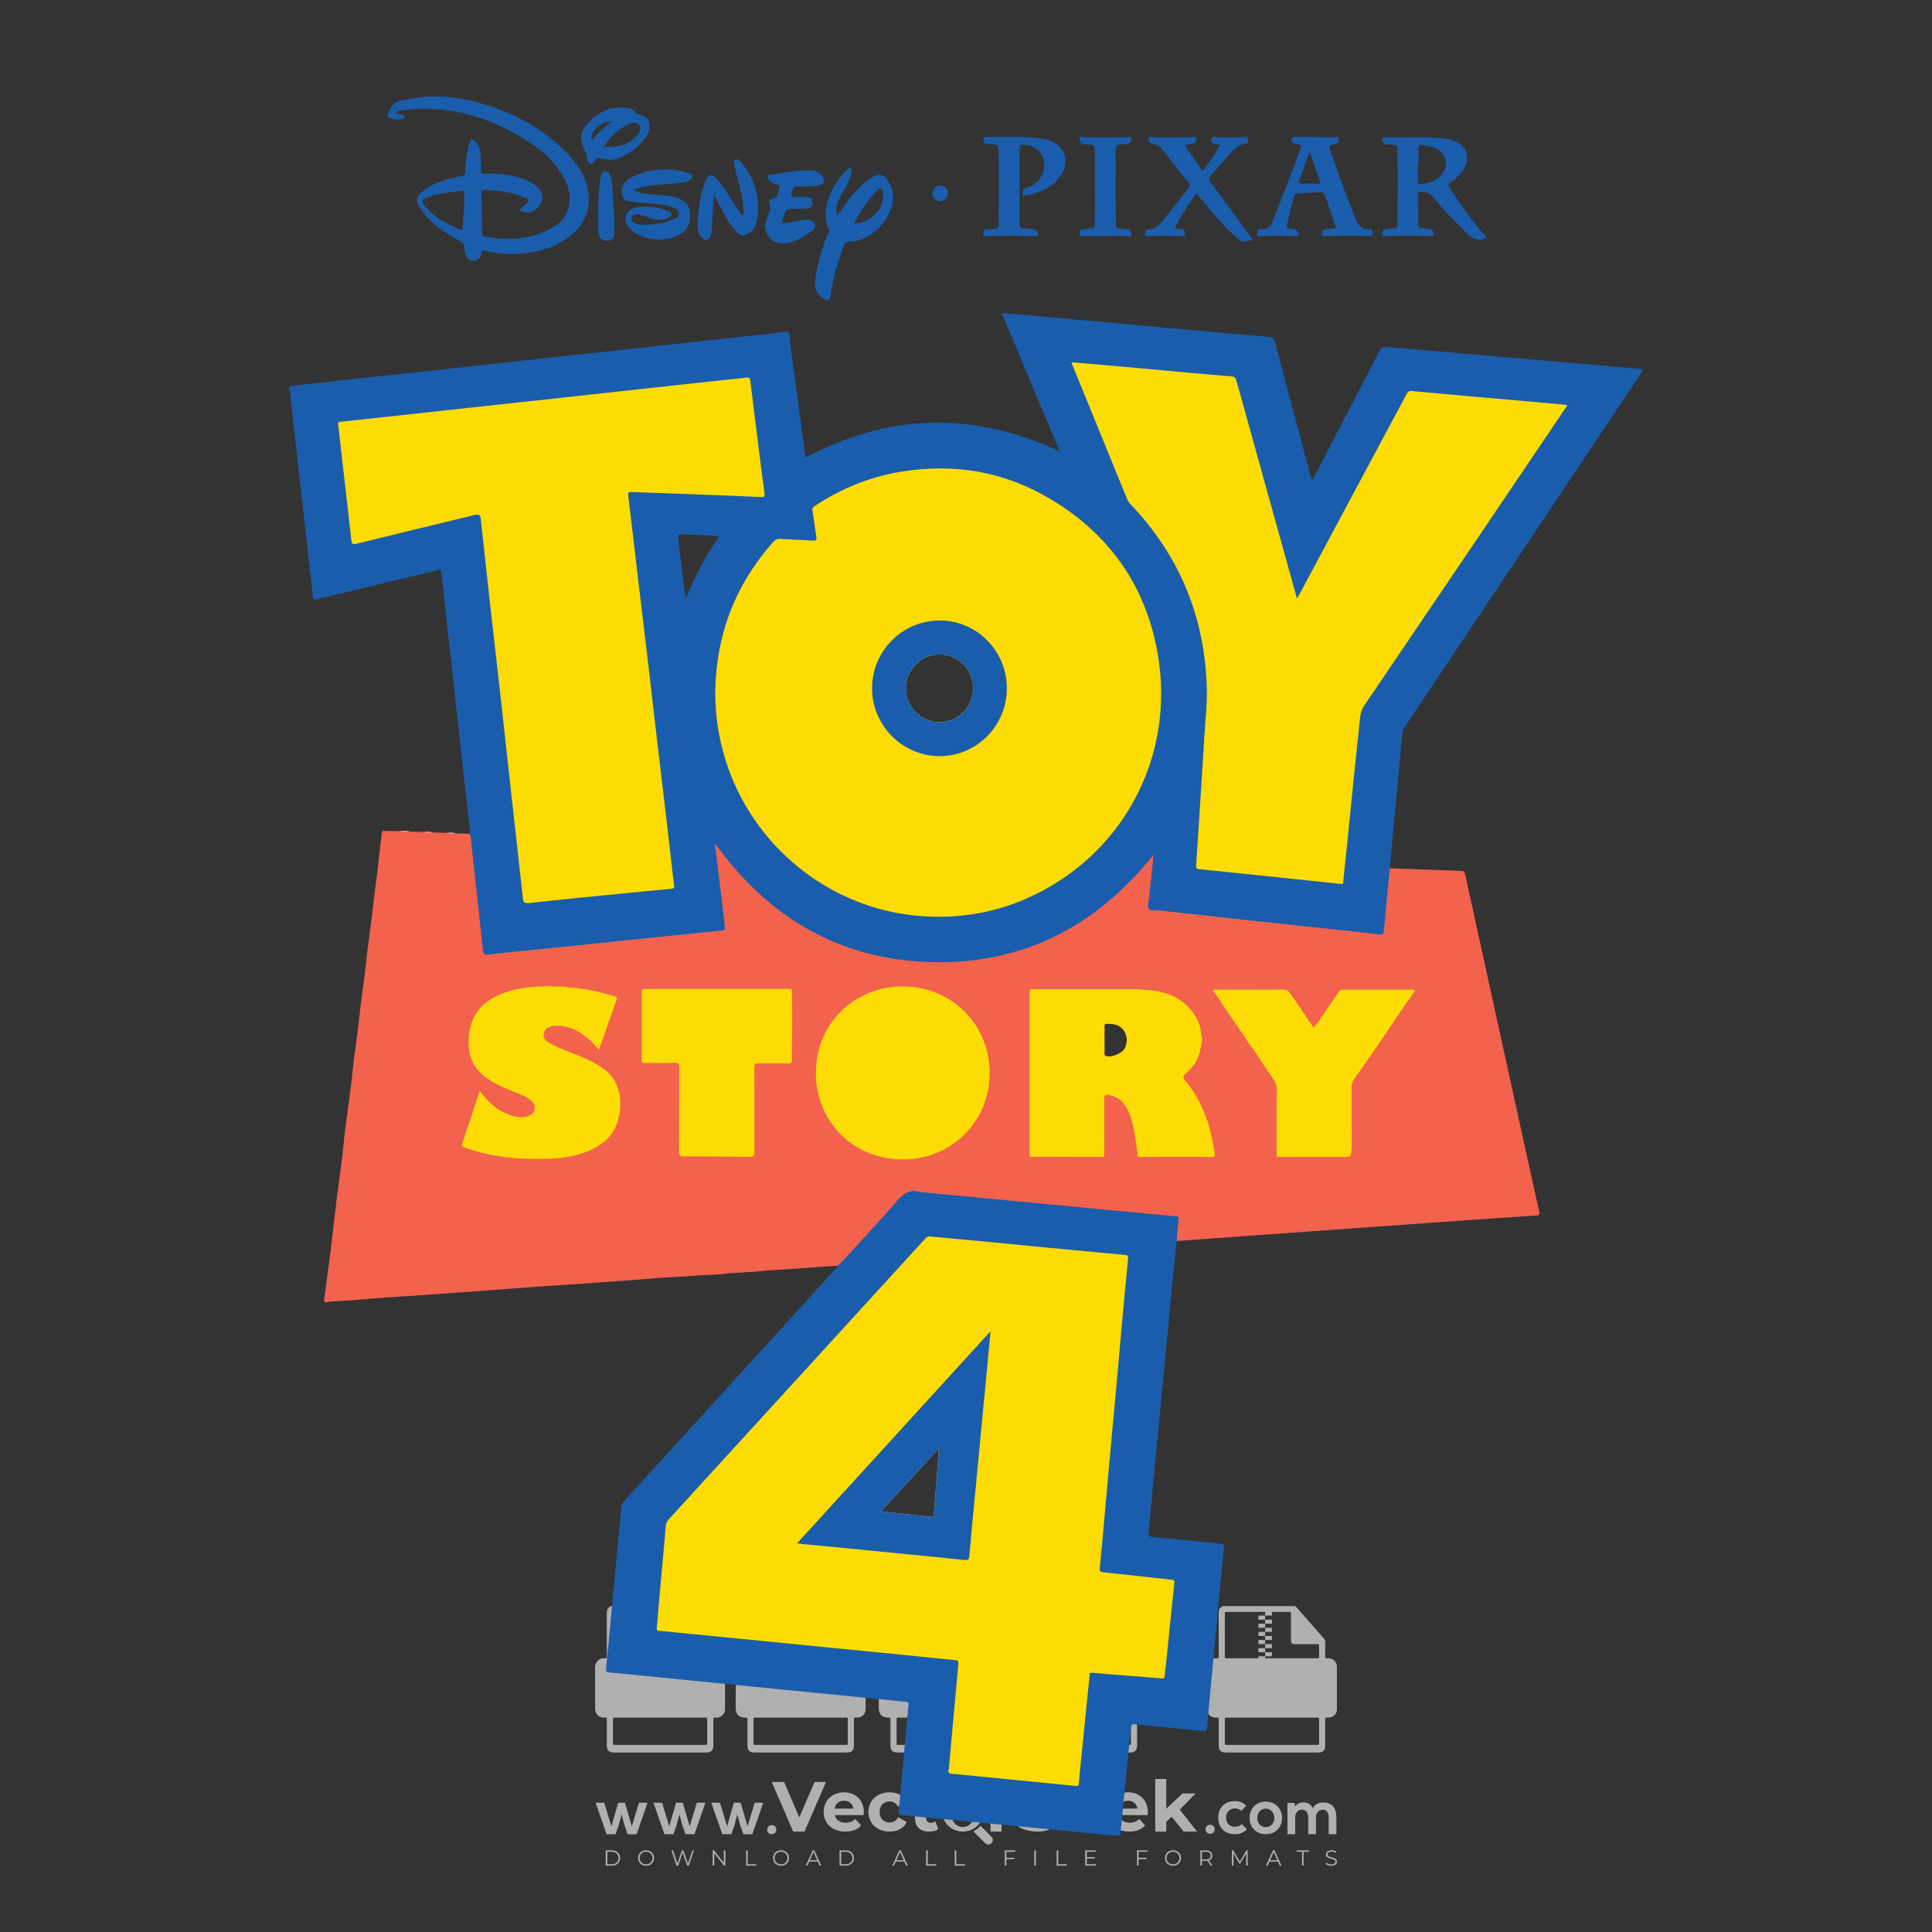
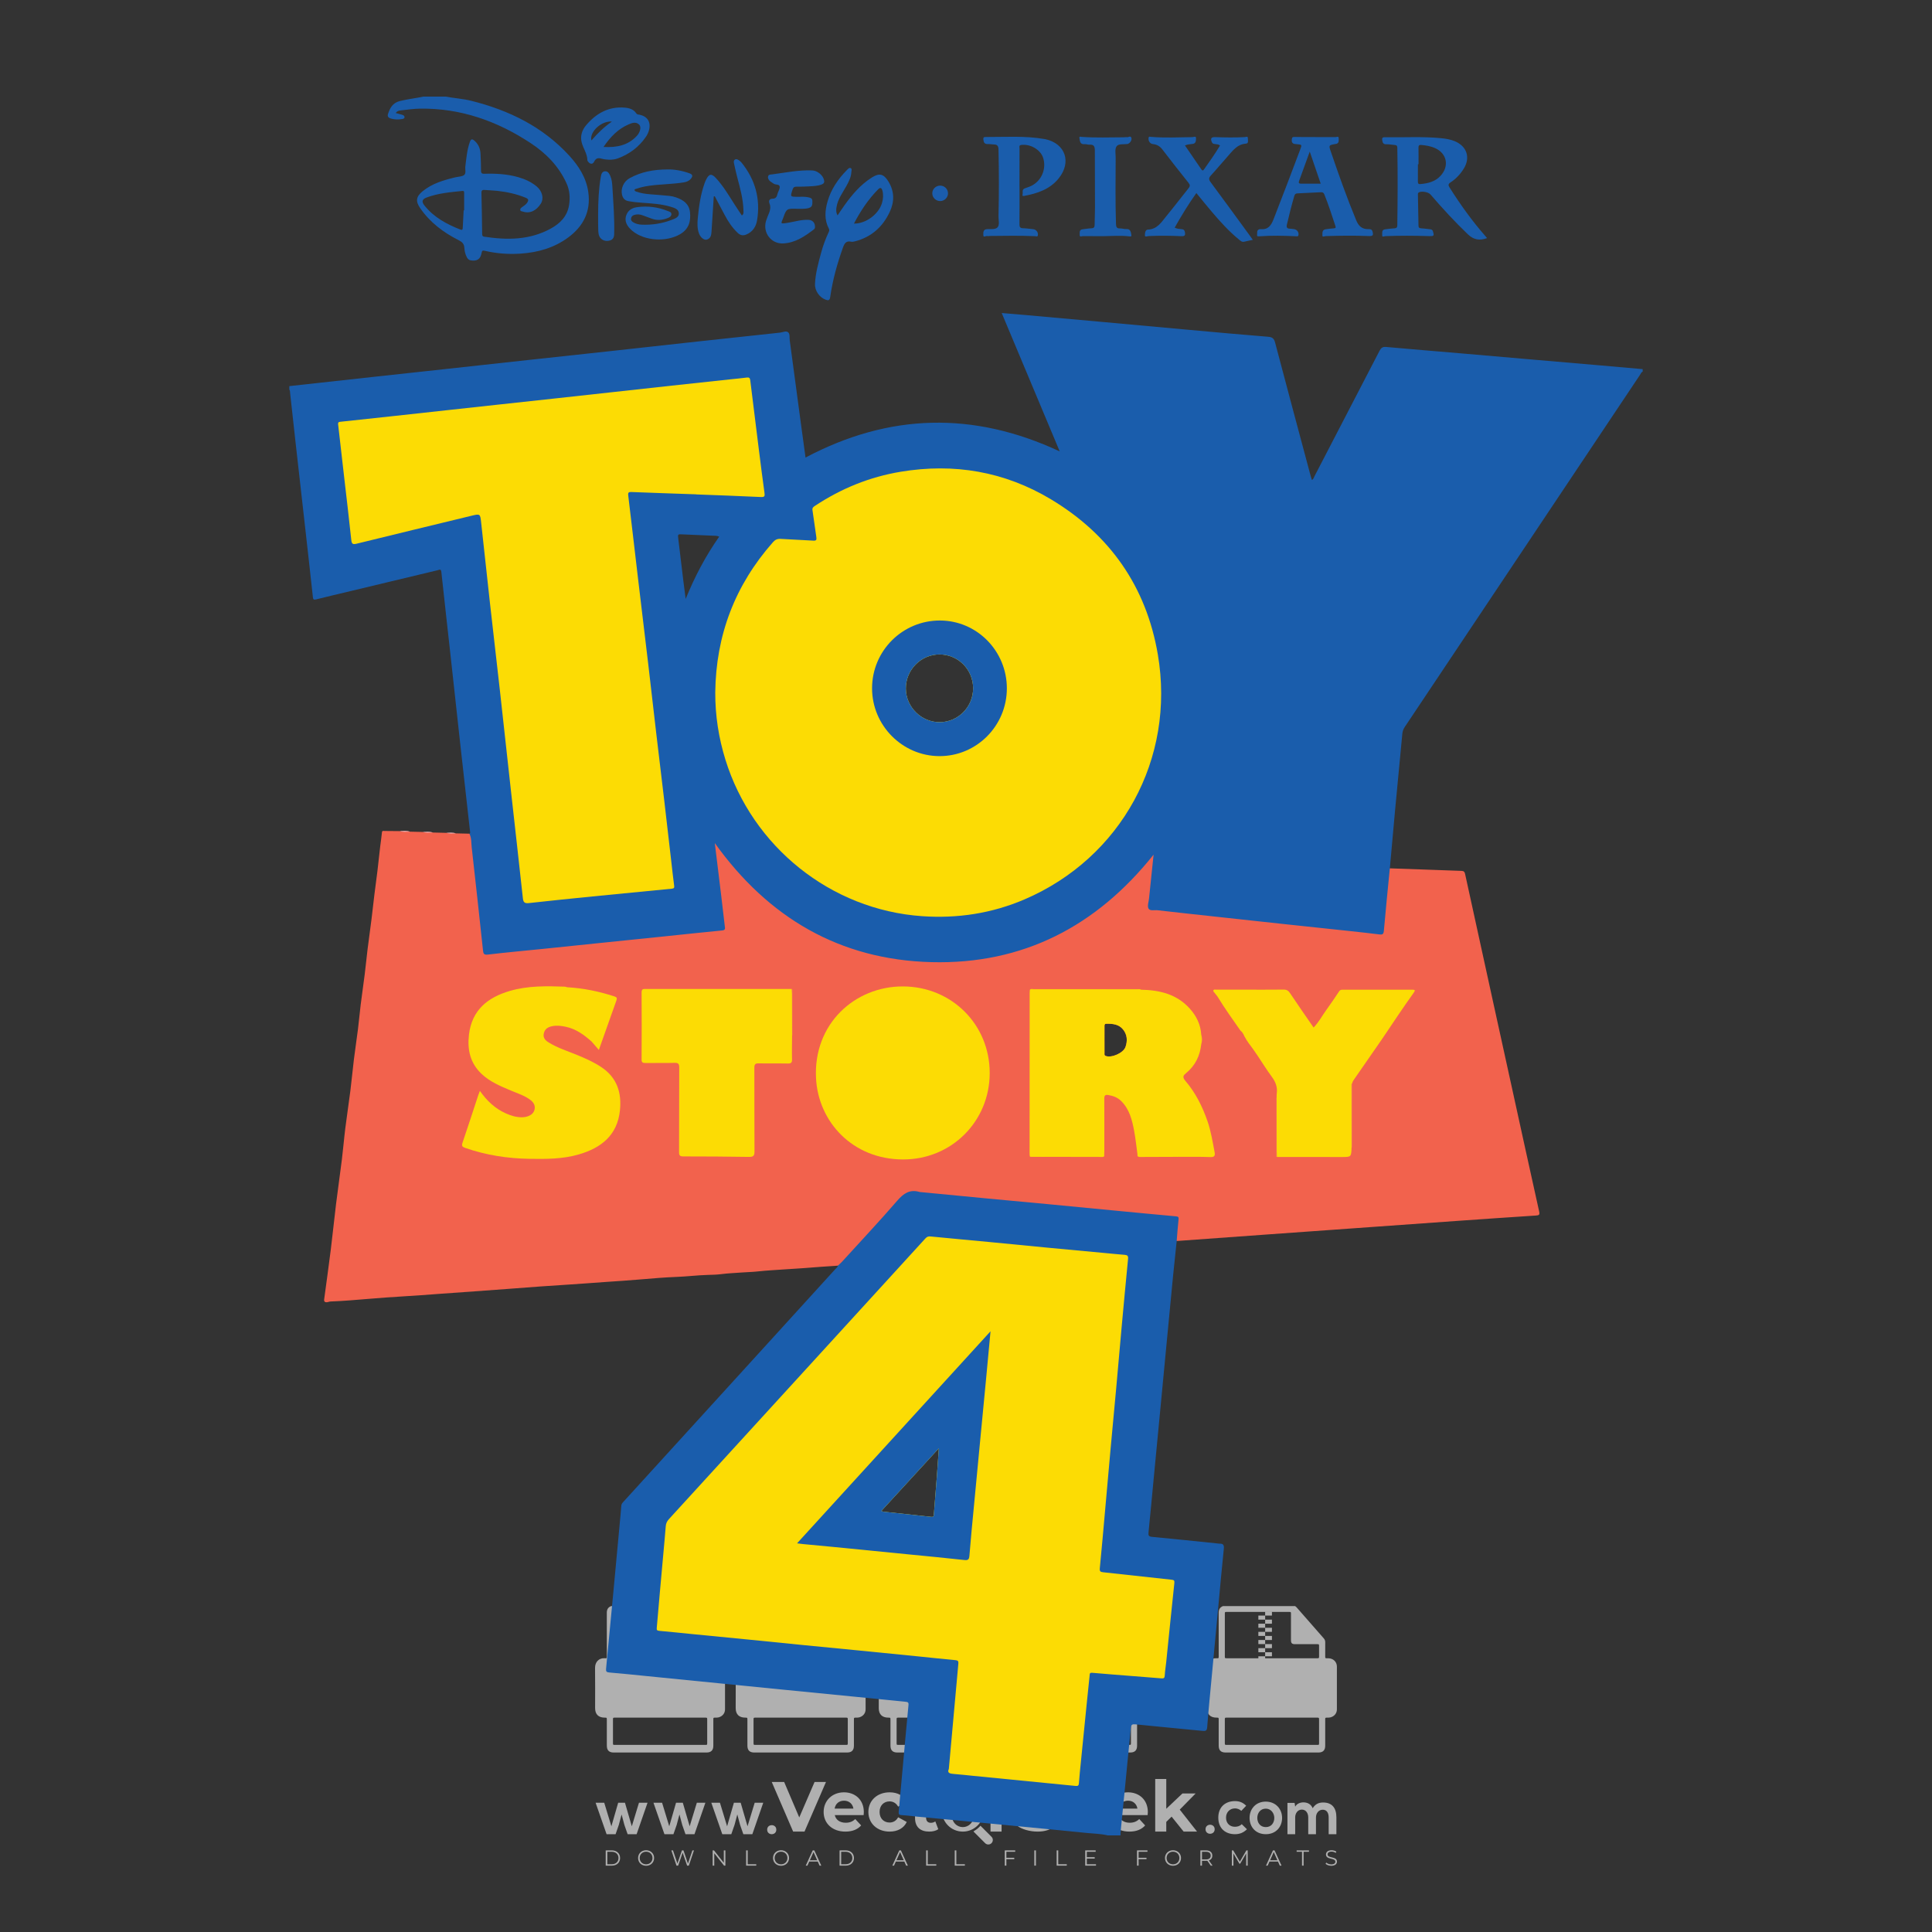
<svg xmlns="http://www.w3.org/2000/svg" version="1.1" id="Layer_1" x="0px" y="0px" viewBox="0 0 500 500" style="enable-background:new 0 0 500 500;" xml:space="preserve">
  <rect x="0" y="0" width="500" height="500" fill="#333333" stroke="none" />
  <g id="watermark_1_">
    <g>
      <g id="watermark" style="opacity:0.61;">
        <g>
          <g>
            <g>
              <g>
                <polygon style="fill:#FFFFFF;" points="213.765,461.172 208.204,474.017 205.268,474.017 199.726,461.172 202.938,461.172          206.846,470.347 210.81,461.172        " />
              </g>
              <g>
                <path style="fill:#FFFFFF;" d="M223.507,469.741h-7.469c0.275,1.23,1.321,1.982,2.826,1.982c1.046,0,1.798-0.312,2.477-0.954         l1.523,1.651c-0.917,1.046-2.294,1.597-4.074,1.597c-3.413,0-5.634-2.147-5.634-5.083c0-2.954,2.257-5.083,5.267-5.083         c2.899,0,5.138,1.945,5.138,5.12C223.562,469.191,223.526,469.503,223.507,469.741 M216.002,468.071h4.863         c-0.202-1.248-1.138-2.055-2.422-2.055C217.139,466.016,216.204,466.805,216.002,468.071" />
              </g>
              <g>
                <path style="fill:#FFFFFF;" d="M224.735,468.934c0-2.973,2.294-5.083,5.505-5.083c2.074,0,3.707,0.899,4.423,2.514         l-2.22,1.193c-0.532-0.936-1.321-1.358-2.221-1.358c-1.45,0-2.587,1.009-2.587,2.734c0,1.725,1.138,2.734,2.587,2.734         c0.899,0,1.688-0.404,2.221-1.358l2.22,1.211c-0.716,1.578-2.349,2.495-4.423,2.495         C227.029,474.017,224.735,471.907,224.735,468.934" />
              </g>
              <g>
                <path style="fill:#FFFFFF;" d="M242.828,473.393c-0.587,0.422-1.45,0.624-2.331,0.624c-2.33,0-3.688-1.193-3.688-3.542         v-4.055h-1.523v-2.202h1.523v-2.404h2.863v2.404h2.459v2.202h-2.459v4.019c0,0.844,0.458,1.303,1.229,1.303         c0.422,0,0.844-0.128,1.156-0.367L242.828,473.393z" />
              </g>
            </g>
            <g>
              <path style="fill:#FFFFFF;" d="M262.474,463.997v2.643c-0.238-0.018-0.422-0.037-0.642-0.037        c-1.578,0-2.624,0.862-2.624,2.753v4.661h-2.863v-9.873h2.734v1.303C259.776,464.493,260.951,463.997,262.474,463.997" />
            </g>
            <g>
              <path style="fill:#FFFFFF;" d="M263.299,472.53l1.009-2.239c1.083,0.789,2.697,1.339,4.239,1.339        c1.762,0,2.477-0.587,2.477-1.376c0-2.404-7.469-0.752-7.469-5.524c0-2.184,1.762-4,5.413-4c1.615,0,3.267,0.385,4.459,1.138        l-0.918,2.257c-1.193-0.679-2.422-1.009-3.56-1.009c-1.761,0-2.44,0.66-2.44,1.468c0,2.367,7.468,0.734,7.468,5.45        c0,2.147-1.78,3.982-5.45,3.982C266.492,474.017,264.437,473.411,263.299,472.53" />
            </g>
            <g>
              <path style="fill:#FFFFFF;" d="M285.428,469.741h-7.469c0.275,1.23,1.321,1.982,2.826,1.982c1.046,0,1.798-0.312,2.477-0.954        l1.523,1.651c-0.918,1.046-2.294,1.597-4.074,1.597c-3.413,0-5.634-2.147-5.634-5.083c0-2.954,2.257-5.083,5.267-5.083        c2.9,0,5.138,1.945,5.138,5.12C285.484,469.191,285.447,469.503,285.428,469.741 M277.923,468.071h4.863        c-0.202-1.248-1.138-2.055-2.422-2.055C279.061,466.016,278.125,466.805,277.923,468.071" />
            </g>
            <g>
              <path style="fill:#FFFFFF;" d="M297.007,469.741h-7.469c0.275,1.23,1.321,1.982,2.826,1.982c1.046,0,1.798-0.312,2.477-0.954        l1.523,1.651c-0.918,1.046-2.294,1.597-4.074,1.597c-3.413,0-5.634-2.147-5.634-5.083c0-2.954,2.257-5.083,5.267-5.083        c2.899,0,5.138,1.945,5.138,5.12C297.062,469.191,297.025,469.503,297.007,469.741 M289.501,468.071h4.863        c-0.202-1.248-1.138-2.055-2.422-2.055C290.639,466.016,289.703,466.805,289.501,468.071" />
            </g>
            <g>
              <polygon style="fill:#FFFFFF;" points="303.208,470.145 301.831,471.503 301.831,474.017 298.969,474.017 298.969,460.401         301.831,460.401 301.831,468.108 306.016,464.144 309.429,464.144 305.318,468.328 309.796,474.017 306.327,474.017       " />
            </g>
            <g>
              <path style="fill:#FFFFFF;" d="M256.601,475.359L256.601,475.359l-2.86-2.86c-0.435,0.508-0.953,0.943-1.534,1.284        c-0.092,0.069-0.186,0.136-0.283,0.199l3.027,3.027c0.456,0.456,1.195,0.456,1.65,0        C257.057,476.554,257.057,475.815,256.601,475.359" />
            </g>
            <g>
              <path style="fill:#FFFFFF;" d="M249.984,463.244c0.221-0.173,0.495-0.281,0.797-0.281c0.042,0,0.083,0.002,0.124,0.006        c-0.214-0.156-0.478-0.249-0.764-0.249c-0.395,0-0.744,0.18-0.981,0.458c-0.051,0-0.1,0.006-0.151,0.008        c0.039-0.077,0.064-0.162,0.064-0.255c0-0.234-0.143-0.434-0.346-0.519c0.087,0.126,0.138,0.279,0.138,0.445        c0,0.122-0.031,0.237-0.081,0.341c-2.811,0.201-5.03,2.539-5.03,5.4c0,2.993,2.426,5.42,5.42,5.42        c2.993,0,5.42-2.426,5.42-5.42C254.595,465.879,252.593,463.635,249.984,463.244 M247.983,464.656        c0.435,0,0.844,0.112,1.199,0.309c0.374-0.245,0.82-0.387,1.299-0.387c0.711,0,1.348,0.312,1.784,0.806        c-0.435-0.379-1.004-0.61-1.627-0.61c-0.449,0-0.87,0.12-1.234,0.329c-0.079,0.046-0.156,0.096-0.229,0.15        c-0.065-0.048-0.133-0.093-0.204-0.134c-0.369-0.219-0.8-0.344-1.26-0.344c-0.3,0-0.588,0.054-0.854,0.152        C247.196,464.754,247.578,464.656,247.983,464.656 M251.772,469.098c0.115,0.305,0.181,0.634,0.181,0.979        c0,1.534-1.244,2.777-2.778,2.777c-1.534,0-2.777-1.243-2.777-2.777c0-0.345,0.066-0.674,0.181-0.979        c-0.62-0.382-1.035-1.064-1.035-1.846c0-1.197,0.971-2.168,2.168-2.168c0.565,0,1.078,0.218,1.463,0.572        c0.386-0.354,0.899-0.572,1.464-0.572c1.197,0,2.168,0.971,2.168,2.168C252.807,468.034,252.392,468.716,251.772,469.098" />
            </g>
            <g>
              <path style="fill:#FFFFFF;" d="M251.666,467.061c0,0.497-0.404,0.901-0.901,0.901c-0.497,0-0.901-0.404-0.901-0.901        s0.404-0.901,0.901-0.901c0.101,0,0.197,0.017,0.287,0.047c-0.03,0.062-0.045,0.132-0.045,0.204        c0,0.273,0.221,0.494,0.494,0.494c0.05,0,0.099-0.008,0.146-0.022C251.66,466.941,251.666,467,251.666,467.061" />
            </g>
            <g>
              <path style="fill:#FFFFFF;" d="M248.255,467.061c0,0.376-0.305,0.681-0.681,0.681c-0.376,0-0.681-0.305-0.681-0.681        s0.305-0.681,0.681-0.681c0.076,0,0.149,0.013,0.217,0.035c-0.023,0.047-0.034,0.1-0.034,0.155        c0,0.206,0.167,0.374,0.374,0.374c0.038,0,0.075-0.006,0.11-0.017C248.25,466.97,248.255,467.015,248.255,467.061" />
            </g>
            <g>
              <g>
                <g>
                  <rect x="242.908" y="467.83" style="fill:#FFFFFF;" width="0.616" height="0.616" />
                </g>
                <g>
                  <rect x="254.827" y="467.83" style="fill:#FFFFFF;" width="0.616" height="0.616" />
                </g>
                <g>
                  <path style="fill:#FFFFFF;" d="M255.205,468.082h-0.14c0-3.248-2.642-5.89-5.89-5.89c-3.248,0-5.89,2.642-5.89,5.89h-0.14          c0-1.611,0.627-3.125,1.766-4.264c1.139-1.139,2.653-1.766,4.264-1.766c1.611,0,3.125,0.627,4.264,1.766          C254.578,464.957,255.205,466.471,255.205,468.082" />
                </g>
              </g>
              <g>
-                 <rect x="248.868" y="461.814" style="fill:#FFFFFF;" width="0.616" height="0.616" />
-               </g>
+                 </g>
              <g>
                <rect x="244.95" y="462.052" style="fill:#FFFFFF;" width="8.45" height="0.14" />
              </g>
              <g>
                <path style="fill:#FFFFFF;" d="M245.174,462.15c0,0.108-0.088,0.196-0.196,0.196c-0.108,0-0.196-0.088-0.196-0.196         c0-0.108,0.088-0.196,0.196-0.196C245.086,461.954,245.174,462.042,245.174,462.15" />
              </g>
              <g>
                <path style="fill:#FFFFFF;" d="M253.596,462.15c0,0.108-0.088,0.196-0.196,0.196c-0.108,0-0.196-0.088-0.196-0.196         c0-0.108,0.088-0.196,0.196-0.196C253.509,461.954,253.596,462.042,253.596,462.15" />
              </g>
            </g>
          </g>
          <g>
            <path style="fill:#FFFFFF;" d="M314.356,473.409c0,1.559-2.364,1.559-2.364,0C311.993,471.851,314.356,471.851,314.356,473.409       z" />
          </g>
          <g>
            <g>
              <g>
                <path style="fill:#FFFFFF;" d="M161.739,466.549l1.772,6.088l1.855-6.088h2.215l-2.823,8.14h-2.33l-0.837-2.396l-0.722-2.708         l-0.722,2.708l-0.837,2.396h-2.33l-2.839-8.14h2.231l1.855,6.088l1.756-6.088H161.739z" />
              </g>
              <g>
                <path style="fill:#FFFFFF;" d="M176.713,466.549l1.772,6.088l1.855-6.088h2.215l-2.823,8.14h-2.33l-0.837-2.396l-0.722-2.708         l-0.722,2.708l-0.837,2.396h-2.33l-2.839-8.14h2.231l1.855,6.088l1.756-6.088H176.713z" />
              </g>
              <g>
                <path style="fill:#FFFFFF;" d="M191.687,466.549l1.772,6.088l1.855-6.088h2.215l-2.823,8.14h-2.33l-0.837-2.396l-0.722-2.708         l-0.722,2.708l-0.837,2.396h-2.33l-2.839-8.14h2.231l1.855,6.088l1.756-6.088H191.687z" />
              </g>
            </g>
            <g>
              <path style="fill:#FFFFFF;" d="M200.908,473.52c0,1.559-2.364,1.559-2.364,0C198.545,471.962,200.908,471.962,200.908,473.52z        " />
            </g>
            <g>
              <path style="fill:#FFFFFF;" d="M322.71,473.409c-0.935,0.919-1.919,1.28-3.117,1.28c-2.346,0-4.3-1.411-4.3-4.282        s1.953-4.284,4.3-4.284c1.149,0,2.035,0.329,2.921,1.199l-1.264,1.329c-0.476-0.428-1.066-0.64-1.623-0.64        c-1.346,0-2.33,0.985-2.33,2.396c0,1.542,1.05,2.362,2.297,2.362c0.64,0,1.28-0.18,1.772-0.672L322.71,473.409z" />
            </g>
            <g>
              <path style="fill:#FFFFFF;" d="M331.805,470.472c0,2.33-1.591,4.217-4.217,4.217c-2.626,0-4.201-1.887-4.201-4.217        c0-2.314,1.609-4.217,4.185-4.217C330.149,466.255,331.805,468.158,331.805,470.472z M325.389,470.472        c0,1.231,0.739,2.38,2.199,2.38c1.46,0,2.199-1.149,2.199-2.38c0-1.215-0.854-2.396-2.199-2.396        C326.144,468.077,325.389,469.258,325.389,470.472z" />
            </g>
            <g>
              <path style="fill:#FFFFFF;" d="M338.572,474.689v-4.332c0-1.068-0.559-2.035-1.658-2.035c-1.082,0-1.722,0.967-1.722,2.035        v4.332h-2.003v-8.107h1.855l0.148,0.985c0.426-0.82,1.362-1.116,2.133-1.116c0.969,0,1.937,0.394,2.396,1.51        c0.723-1.149,1.658-1.478,2.708-1.478c2.297,0,3.43,1.412,3.43,3.84v4.365h-2.003v-4.365c0-1.066-0.442-1.97-1.526-1.97        c-1.082,0-1.756,0.935-1.756,2.003v4.332H338.572z" />
            </g>
          </g>
        </g>
      </g>
      <g style="opacity:0.61;">
        <g>
          <g>
            <path style="fill:#FFFFFF;" d="M345.988,431.299c-0.006-1.224-0.959-2.121-2.189-2.14c-0.924-0.014-0.832,0.12-0.834-0.867       c-0.003-1.097-0.007-2.194,0.003-3.292c0.003-0.379-0.112-0.691-0.362-0.976c-2.342-2.668-4.678-5.342-7.019-8.011       c-0.12-0.137-0.275-0.244-0.414-0.366c-6.214,0-12.427,0-18.641,0c-0.794,0.293-1.14,0.868-1.138,1.709       c0.01,3.748,0.004,7.496,0.004,11.243c0,0.556-0.003,0.589-0.55,0.551c-1.497-0.102-2.516,0.986-2.497,2.492       c0.044,3.476,0.013,6.953,0.014,10.429c0.001,1.58,0.867,2.443,2.45,2.449c0.582,0.002,0.582,0.002,0.582,0.6       c0,2.219-0.001,4.438,0.001,6.657c0.001,1.192,0.58,1.771,1.768,1.771c8.013,0.001,16.027,0.001,24.04,0       c1.168,0,1.755-0.583,1.757-1.745c0.002-2.256,0-4.512,0.001-6.768c0-0.512,0.002-0.511,0.52-0.515       c0.271-0.002,0.541,0.008,0.809-0.058c0.996-0.246,1.69-1.044,1.694-2.069C346.003,438.696,346.005,434.997,345.988,431.299z        M317.537,417.162c5.337,0,10.674,0,16.01,0c0.548,0,0.554,0.007,0.554,0.561c0.001,2.243-0.001,4.486,0.001,6.73       c0.001,0.811,0.249,1.059,1.06,1.059c1.91,0.001,3.821,0,5.731,0.001c0.458,0,0.479,0.021,0.481,0.483       c0.003,0.887,0.002,1.775,0,2.662c-0.001,0.477-0.024,0.498-0.504,0.499c-3.895,0.001-7.79,0-11.684,0       c-3.882,0-7.765,0-11.647,0c-0.55,0-0.552-0.001-0.552-0.561c-0.001-3.624-0.001-7.247,0-10.871       C316.987,417.166,316.991,417.162,317.537,417.162z M340.822,451.579c-3.883,0.001-7.766,0-11.65,0c-3.871,0-7.742,0-11.613,0       c-0.572,0-0.574-0.002-0.574-0.579c-0.001-1.997-0.001-3.994,0.001-5.991c0-0.464,0.023-0.486,0.478-0.487       c7.803-0.001,15.607-0.001,23.41,0c0.478,0,0.499,0.02,0.499,0.503c0.002,1.997,0.001,3.994,0,5.991       C341.375,451.574,341.37,451.579,340.822,451.579z" />
          </g>
          <g>
            <g>
              <rect x="327.418" y="417.053" style="fill:#FFFFFF;" width="1.757" height="1.054" />
            </g>
            <g>
              <rect x="325.662" y="418.107" style="fill:#FFFFFF;" width="1.757" height="1.054" />
            </g>
            <g>
              <rect x="327.418" y="419.161" style="fill:#FFFFFF;" width="1.757" height="1.054" />
            </g>
            <g>
              <rect x="325.662" y="420.215" style="fill:#FFFFFF;" width="1.757" height="1.054" />
            </g>
            <g>
              <rect x="327.418" y="421.269" style="fill:#FFFFFF;" width="1.757" height="1.054" />
            </g>
            <g>
              <rect x="325.662" y="422.323" style="fill:#FFFFFF;" width="1.757" height="1.054" />
            </g>
            <g>
              <rect x="327.418" y="423.378" style="fill:#FFFFFF;" width="1.757" height="1.054" />
            </g>
            <g>
              <rect x="325.662" y="424.432" style="fill:#FFFFFF;" width="1.757" height="1.054" />
            </g>
            <g>
              <rect x="327.418" y="425.486" style="fill:#FFFFFF;" width="1.757" height="1.054" />
            </g>
            <g>
              <rect x="325.662" y="426.54" style="fill:#FFFFFF;" width="1.757" height="1.054" />
            </g>
            <g>
              <rect x="327.418" y="427.594" style="fill:#FFFFFF;" width="1.757" height="1.054" />
            </g>
            <g>
              <rect x="325.662" y="428.648" style="fill:#FFFFFF;" width="1.757" height="1.054" />
            </g>
          </g>
        </g>
        <g>
          <path style="fill:#FFFFFF;" d="M187.637,431.299c-0.006-1.224-0.959-2.121-2.189-2.14c-0.924-0.014-0.832,0.12-0.834-0.867      c-0.003-1.097-0.007-2.194,0.003-3.292c0.003-0.379-0.112-0.691-0.362-0.976c-2.342-2.668-4.678-5.342-7.019-8.011      c-0.12-0.137-0.275-0.244-0.414-0.366c-6.214,0-12.427,0-18.641,0c-0.794,0.293-1.14,0.868-1.138,1.709      c0.01,3.748,0.004,7.496,0.004,11.243c0,0.556-0.003,0.589-0.55,0.551c-1.497-0.102-2.516,0.986-2.497,2.492      c0.044,3.476,0.013,6.953,0.014,10.429c0.001,1.58,0.867,2.443,2.45,2.449c0.582,0.002,0.582,0.002,0.582,0.6      c0,2.219-0.001,4.438,0.001,6.657c0.001,1.192,0.58,1.771,1.768,1.771c8.013,0.001,16.027,0.001,24.04,0      c1.168,0,1.755-0.583,1.757-1.745c0.002-2.256,0-4.512,0.001-6.768c0-0.512,0.002-0.511,0.52-0.515      c0.271-0.002,0.541,0.008,0.809-0.058c0.996-0.246,1.69-1.044,1.694-2.069C187.652,438.696,187.655,434.997,187.637,431.299z       M159.187,417.162c5.337,0,10.674,0,16.01,0c0.548,0,0.554,0.007,0.554,0.561c0.001,2.243-0.001,4.486,0.001,6.73      c0.001,0.811,0.249,1.059,1.06,1.059c1.91,0.001,3.821,0,5.731,0.001c0.458,0,0.479,0.021,0.481,0.483      c0.003,0.887,0.002,1.775,0,2.662c-0.001,0.477-0.024,0.498-0.504,0.499c-3.895,0.001-7.79,0-11.684,0      c-3.882,0-7.765,0-11.647,0c-0.55,0-0.552-0.001-0.552-0.561c-0.001-3.624-0.001-7.247,0-10.871      C158.636,417.166,158.64,417.162,159.187,417.162z M182.472,451.579c-3.883,0.001-7.766,0-11.65,0c-3.871,0-7.742,0-11.613,0      c-0.572,0-0.574-0.002-0.574-0.579c-0.001-1.997-0.001-3.994,0.001-5.991c0-0.464,0.023-0.486,0.478-0.487      c7.803-0.001,15.607-0.001,23.41,0c0.478,0,0.499,0.02,0.499,0.503c0.002,1.997,0.001,3.994,0,5.991      C183.024,451.574,183.019,451.579,182.472,451.579z" />
        </g>
        <g>
          <path style="fill:#FFFFFF;" d="M159.779,440.669v-7.897h2.779c0.375,0,0.726,0.061,1.053,0.182      c0.327,0.121,0.612,0.292,0.855,0.513c0.242,0.221,0.434,0.483,0.573,0.789c0.14,0.305,0.21,0.642,0.21,1.009      c0,0.375-0.07,0.715-0.21,1.02c-0.14,0.305-0.331,0.568-0.573,0.789c-0.243,0.221-0.528,0.392-0.855,0.513      c-0.327,0.121-0.678,0.182-1.053,0.182h-1.29v2.901H159.779z M162.58,436.356c0.39,0,0.684-0.111,0.882-0.331      c0.199-0.22,0.298-0.474,0.298-0.761c0-0.14-0.024-0.276-0.072-0.408c-0.048-0.132-0.121-0.248-0.221-0.347      c-0.099-0.099-0.223-0.178-0.37-0.237c-0.147-0.059-0.32-0.089-0.518-0.089h-1.312v2.173H162.58z" />
          <path style="fill:#FFFFFF;" d="M166.308,432.771h1.731l3.177,5.294h0.088l-0.088-1.522v-3.772h1.478v7.897h-1.566l-3.353-5.592      h-0.088l0.088,1.522v4.07h-1.467V432.771z" />
          <path style="fill:#FFFFFF;" d="M177.922,436.334h3.872c0.022,0.089,0.04,0.195,0.055,0.32c0.014,0.125,0.022,0.25,0.022,0.375      c0,0.507-0.077,0.985-0.231,1.434c-0.154,0.449-0.397,0.849-0.728,1.202c-0.353,0.375-0.776,0.666-1.268,0.871      c-0.493,0.206-1.055,0.309-1.688,0.309c-0.574,0-1.114-0.103-1.622-0.309c-0.507-0.206-0.948-0.492-1.323-0.86      c-0.375-0.367-0.673-0.803-0.894-1.307c-0.221-0.504-0.331-1.053-0.331-1.649c0-0.595,0.11-1.145,0.331-1.649      c0.221-0.504,0.518-0.939,0.894-1.307c0.375-0.367,0.816-0.654,1.323-0.86c0.507-0.206,1.048-0.309,1.622-0.309      c0.64,0,1.211,0.11,1.715,0.331c0.504,0.221,0.935,0.526,1.296,0.915l-1.025,1.004c-0.258-0.272-0.544-0.48-0.861-0.623      c-0.316-0.143-0.695-0.215-1.136-0.215c-0.361,0-0.703,0.065-1.026,0.193c-0.324,0.129-0.607,0.311-0.85,0.546      c-0.242,0.235-0.436,0.52-0.579,0.855c-0.143,0.335-0.215,0.708-0.215,1.119c0,0.412,0.072,0.785,0.215,1.12      c0.143,0.335,0.338,0.62,0.584,0.855c0.246,0.235,0.531,0.418,0.855,0.546c0.323,0.129,0.669,0.193,1.037,0.193      c0.419,0,0.773-0.061,1.064-0.182c0.29-0.121,0.538-0.278,0.744-0.469c0.148-0.132,0.275-0.3,0.381-0.502      c0.106-0.202,0.189-0.428,0.248-0.678h-2.482V436.334z" />
        </g>
        <g>
          <path style="fill:#FFFFFF;" d="M224.019,431.299c-0.006-1.224-0.959-2.121-2.189-2.14c-0.924-0.014-0.832,0.12-0.834-0.867      c-0.003-1.097-0.007-2.194,0.003-3.292c0.003-0.379-0.112-0.691-0.362-0.976c-2.342-2.668-4.678-5.342-7.019-8.011      c-0.12-0.137-0.275-0.244-0.414-0.366c-6.214,0-12.427,0-18.641,0c-0.794,0.293-1.14,0.868-1.138,1.709      c0.01,3.748,0.004,7.496,0.004,11.243c0,0.556-0.003,0.589-0.55,0.551c-1.497-0.102-2.516,0.986-2.497,2.492      c0.044,3.476,0.013,6.953,0.014,10.429c0.001,1.58,0.867,2.443,2.45,2.449c0.582,0.002,0.582,0.002,0.582,0.6      c0,2.219-0.001,4.438,0.001,6.657c0.001,1.192,0.58,1.771,1.768,1.771c8.013,0.001,16.027,0.001,24.04,0      c1.168,0,1.755-0.583,1.757-1.745c0.002-2.256,0-4.512,0.001-6.768c0-0.512,0.002-0.511,0.52-0.515      c0.271-0.002,0.541,0.008,0.809-0.058c0.997-0.246,1.69-1.044,1.694-2.069C224.034,438.696,224.036,434.997,224.019,431.299z       M195.568,417.162c5.337,0,10.674,0,16.01,0c0.548,0,0.554,0.007,0.554,0.561c0.001,2.243-0.001,4.486,0.001,6.73      c0.001,0.811,0.249,1.059,1.06,1.059c1.91,0.001,3.821,0,5.731,0.001c0.458,0,0.479,0.021,0.481,0.483      c0.003,0.887,0.002,1.775,0,2.662c-0.001,0.477-0.024,0.498-0.504,0.499c-3.895,0.001-7.79,0-11.684,0      c-3.882,0-7.765,0-11.647,0c-0.55,0-0.552-0.001-0.552-0.561c-0.001-3.624-0.001-7.247,0-10.871      C195.018,417.166,195.022,417.162,195.568,417.162z M218.854,451.579c-3.883,0.001-7.766,0-11.65,0c-3.871,0-7.742,0-11.613,0      c-0.572,0-0.574-0.002-0.574-0.579c-0.001-1.997-0.001-3.994,0.001-5.991c0-0.464,0.023-0.486,0.478-0.487      c7.803-0.001,15.607-0.001,23.41,0c0.478,0,0.499,0.02,0.499,0.503c0.002,1.997,0.001,3.994,0,5.991      C219.406,451.574,219.401,451.579,218.854,451.579z" />
        </g>
        <g>
          <path style="fill:#FFFFFF;" d="M205.111,432.771h1.699l2.967,7.897h-1.644l-0.651-1.886h-3.044l-0.651,1.886h-1.643      L205.111,432.771z M206.997,437.415l-0.706-1.974l-0.287-0.96h-0.088l-0.287,0.96l-0.706,1.974H206.997z" />
          <path style="fill:#FFFFFF;" d="M211.331,434.536c-0.125,0-0.245-0.024-0.359-0.072c-0.114-0.048-0.213-0.114-0.298-0.199      c-0.084-0.084-0.151-0.182-0.198-0.292c-0.048-0.11-0.072-0.232-0.072-0.364s0.024-0.254,0.072-0.364      c0.048-0.11,0.114-0.208,0.198-0.292c0.084-0.084,0.184-0.151,0.298-0.198c0.114-0.048,0.233-0.072,0.359-0.072      c0.257,0,0.478,0.09,0.662,0.27c0.184,0.181,0.276,0.399,0.276,0.656s-0.092,0.476-0.276,0.656      C211.809,434.446,211.589,434.536,211.331,434.536z M210.615,440.669v-5.404h1.445v5.404H210.615z" />
        </g>
        <g>
          <path style="fill:#FFFFFF;" d="M261.044,431.299c-0.006-1.224-0.959-2.121-2.189-2.14c-0.924-0.014-0.832,0.12-0.834-0.867      c-0.003-1.097-0.007-2.194,0.003-3.292c0.003-0.379-0.112-0.691-0.362-0.976c-2.342-2.668-4.678-5.342-7.019-8.011      c-0.12-0.137-0.275-0.244-0.414-0.366c-6.214,0-12.427,0-18.641,0c-0.794,0.293-1.14,0.868-1.138,1.709      c0.01,3.748,0.004,7.496,0.004,11.243c0,0.556-0.003,0.589-0.55,0.551c-1.497-0.102-2.516,0.986-2.497,2.492      c0.044,3.476,0.013,6.953,0.014,10.429c0.001,1.58,0.867,2.443,2.45,2.449c0.582,0.002,0.582,0.002,0.582,0.6      c0,2.219-0.001,4.438,0.001,6.657c0.001,1.192,0.58,1.771,1.768,1.771c8.013,0.001,16.027,0.001,24.04,0      c1.168,0,1.755-0.583,1.757-1.745c0.002-2.256,0-4.512,0.001-6.768c0-0.512,0.002-0.511,0.52-0.515      c0.271-0.002,0.541,0.008,0.809-0.058c0.996-0.246,1.69-1.044,1.694-2.069C261.059,438.696,261.061,434.997,261.044,431.299z       M232.593,417.162c5.337,0,10.674,0,16.01,0c0.548,0,0.554,0.007,0.554,0.561c0.001,2.243-0.001,4.486,0.001,6.73      c0.001,0.811,0.249,1.059,1.06,1.059c1.91,0.001,3.821,0,5.731,0.001c0.458,0,0.479,0.021,0.481,0.483      c0.003,0.887,0.002,1.775,0,2.662c-0.001,0.477-0.024,0.498-0.504,0.499c-3.895,0.001-7.79,0-11.684,0      c-3.882,0-7.765,0-11.647,0c-0.55,0-0.552-0.001-0.552-0.561c-0.001-3.624-0.001-7.247,0-10.871      C232.042,417.166,232.047,417.162,232.593,417.162z M255.878,451.579c-3.883,0.001-7.766,0-11.65,0c-3.871,0-7.742,0-11.613,0      c-0.572,0-0.574-0.002-0.574-0.579c-0.001-1.997-0.001-3.994,0.001-5.991c0-0.464,0.023-0.486,0.478-0.487      c7.803-0.001,15.607-0.001,23.41,0c0.478,0,0.499,0.02,0.499,0.503c0.002,1.997,0.001,3.994,0,5.991      C256.431,451.574,256.426,451.579,255.878,451.579z" />
        </g>
        <g>
          <path style="fill:#FFFFFF;" d="M236.361,440.845c-0.338,0-0.662-0.048-0.971-0.143c-0.309-0.095-0.592-0.239-0.849-0.43      c-0.257-0.191-0.481-0.425-0.673-0.7c-0.191-0.276-0.342-0.597-0.452-0.965l1.401-0.551c0.103,0.397,0.283,0.726,0.54,0.987      c0.257,0.261,0.596,0.392,1.015,0.392c0.154,0,0.303-0.02,0.447-0.061c0.143-0.04,0.272-0.099,0.386-0.176      s0.204-0.175,0.27-0.292c0.066-0.118,0.099-0.254,0.099-0.408c0-0.147-0.026-0.279-0.077-0.397      c-0.051-0.117-0.138-0.227-0.259-0.331c-0.121-0.103-0.28-0.202-0.475-0.298c-0.195-0.095-0.435-0.195-0.722-0.298l-0.485-0.176      c-0.213-0.073-0.429-0.173-0.645-0.298c-0.217-0.125-0.413-0.276-0.59-0.452c-0.177-0.176-0.322-0.384-0.436-0.623      c-0.114-0.239-0.171-0.509-0.171-0.81c0-0.309,0.06-0.597,0.182-0.866c0.121-0.268,0.294-0.503,0.518-0.706      c0.224-0.202,0.492-0.36,0.805-0.474s0.66-0.171,1.042-0.171c0.397,0,0.74,0.053,1.031,0.16      c0.291,0.107,0.537,0.243,0.739,0.408c0.202,0.165,0.366,0.348,0.491,0.546c0.125,0.199,0.217,0.386,0.276,0.563l-1.312,0.551      c-0.074-0.221-0.208-0.419-0.402-0.596c-0.195-0.176-0.462-0.265-0.8-0.265c-0.324,0-0.592,0.075-0.805,0.226      c-0.213,0.151-0.32,0.348-0.32,0.59c0,0.235,0.103,0.436,0.309,0.601c0.206,0.165,0.533,0.325,0.982,0.48l0.497,0.165      c0.316,0.111,0.605,0.237,0.866,0.381c0.261,0.143,0.485,0.314,0.673,0.513c0.187,0.199,0.331,0.425,0.43,0.678      c0.1,0.254,0.149,0.546,0.149,0.877c0,0.412-0.083,0.767-0.248,1.064c-0.165,0.298-0.377,0.542-0.634,0.734      c-0.258,0.191-0.548,0.335-0.872,0.43C236.986,440.797,236.67,440.845,236.361,440.845z" />
          <path style="fill:#FFFFFF;" d="M239.516,432.771h1.61l1.633,4.754l0.287,1.015h0.088l0.309-1.015l1.699-4.754h1.61l-2.879,7.897      h-1.566L239.516,432.771z" />
          <path style="fill:#FFFFFF;" d="M251.097,436.334h3.871c0.022,0.089,0.04,0.195,0.055,0.32c0.015,0.125,0.023,0.25,0.023,0.375      c0,0.507-0.078,0.985-0.232,1.434c-0.154,0.449-0.397,0.849-0.728,1.202c-0.353,0.375-0.775,0.666-1.268,0.871      c-0.493,0.206-1.055,0.309-1.688,0.309c-0.574,0-1.114-0.103-1.621-0.309c-0.507-0.206-0.949-0.492-1.324-0.86      c-0.375-0.367-0.673-0.803-0.894-1.307c-0.22-0.504-0.331-1.053-0.331-1.649c0-0.595,0.11-1.145,0.331-1.649      c0.221-0.504,0.518-0.939,0.894-1.307c0.375-0.367,0.816-0.654,1.324-0.86c0.507-0.206,1.047-0.309,1.621-0.309      c0.64,0,1.211,0.11,1.715,0.331c0.504,0.221,0.936,0.526,1.296,0.915l-1.026,1.004c-0.257-0.272-0.544-0.48-0.861-0.623      c-0.316-0.143-0.694-0.215-1.136-0.215c-0.36,0-0.702,0.065-1.026,0.193c-0.323,0.129-0.607,0.311-0.849,0.546      c-0.243,0.235-0.436,0.52-0.579,0.855c-0.143,0.335-0.215,0.708-0.215,1.119c0,0.412,0.072,0.785,0.215,1.12      c0.143,0.335,0.338,0.62,0.585,0.855c0.246,0.235,0.531,0.418,0.854,0.546c0.324,0.129,0.669,0.193,1.037,0.193      c0.419,0,0.774-0.061,1.064-0.182c0.29-0.121,0.539-0.278,0.745-0.469c0.147-0.132,0.274-0.3,0.38-0.502      c0.107-0.202,0.189-0.428,0.248-0.678h-2.482V436.334z" />
        </g>
        <g>
          <path style="fill:#FFFFFF;" d="M297.3,431.299c-0.006-1.224-0.959-2.121-2.189-2.14c-0.924-0.014-0.832,0.12-0.834-0.867      c-0.003-1.097-0.007-2.194,0.003-3.292c0.003-0.379-0.112-0.691-0.362-0.976c-2.342-2.668-4.678-5.342-7.019-8.011      c-0.12-0.137-0.275-0.244-0.414-0.366c-6.214,0-12.427,0-18.641,0c-0.794,0.293-1.14,0.868-1.138,1.709      c0.01,3.748,0.004,7.496,0.004,11.243c0,0.556-0.003,0.589-0.55,0.551c-1.497-0.102-2.516,0.986-2.497,2.492      c0.044,3.476,0.013,6.953,0.014,10.429c0.001,1.58,0.867,2.443,2.45,2.449c0.582,0.002,0.582,0.002,0.582,0.6      c0,2.219-0.001,4.438,0.001,6.657c0.001,1.192,0.58,1.771,1.768,1.771c8.013,0.001,16.027,0.001,24.04,0      c1.168,0,1.755-0.583,1.757-1.745c0.002-2.256,0-4.512,0.001-6.768c0-0.512,0.002-0.511,0.52-0.515      c0.271-0.002,0.541,0.008,0.809-0.058c0.996-0.246,1.69-1.044,1.694-2.069C297.315,438.696,297.318,434.997,297.3,431.299z       M268.85,417.162c5.337,0,10.674,0,16.01,0c0.548,0,0.554,0.007,0.554,0.561c0.001,2.243-0.001,4.486,0.001,6.73      c0.001,0.811,0.249,1.059,1.06,1.059c1.91,0.001,3.821,0,5.731,0.001c0.458,0,0.479,0.021,0.481,0.483      c0.003,0.887,0.002,1.775,0,2.662c-0.001,0.477-0.024,0.498-0.504,0.499c-3.895,0.001-7.79,0-11.684,0      c-3.882,0-7.765,0-11.647,0c-0.55,0-0.552-0.001-0.552-0.561c-0.001-3.624-0.001-7.247,0-10.871      C268.299,417.166,268.303,417.162,268.85,417.162z M292.135,451.579c-3.883,0.001-7.766,0-11.65,0c-3.871,0-7.742,0-11.613,0      c-0.572,0-0.574-0.002-0.574-0.579c-0.001-1.997-0.001-3.994,0.001-5.991c0-0.464,0.023-0.486,0.478-0.487      c7.803-0.001,15.607-0.001,23.41,0c0.478,0,0.499,0.02,0.499,0.503c0.001,1.997,0.001,3.994,0,5.991      C292.687,451.574,292.682,451.579,292.135,451.579z" />
        </g>
        <g>
-           <path style="fill:#FFFFFF;" d="M272.966,434.183v1.831h3.165v1.412h-3.165v1.831h3.518v1.412h-5.007v-7.897h5.007v1.412H272.966      z" />
          <path style="fill:#FFFFFF;" d="M277.852,440.669v-7.897h2.779c0.375,0,0.726,0.061,1.053,0.182      c0.327,0.121,0.612,0.292,0.855,0.513c0.243,0.221,0.434,0.483,0.574,0.789c0.14,0.305,0.209,0.642,0.209,1.009      c0,0.375-0.07,0.715-0.209,1.02c-0.14,0.305-0.331,0.568-0.574,0.789c-0.243,0.221-0.528,0.392-0.855,0.513      c-0.327,0.121-0.678,0.182-1.053,0.182h-1.29v2.901H277.852z M280.653,436.356c0.389,0,0.684-0.111,0.882-0.331      c0.199-0.22,0.298-0.474,0.298-0.761c0-0.14-0.024-0.276-0.072-0.408c-0.048-0.132-0.121-0.248-0.221-0.347      c-0.099-0.099-0.222-0.178-0.37-0.237c-0.147-0.059-0.32-0.089-0.518-0.089h-1.312v2.173H280.653z" />
          <path style="fill:#FFFFFF;" d="M286.797,440.845c-0.338,0-0.662-0.048-0.971-0.143c-0.309-0.095-0.592-0.239-0.849-0.43      c-0.257-0.191-0.482-0.425-0.673-0.7c-0.191-0.276-0.342-0.597-0.452-0.965l1.401-0.551c0.103,0.397,0.283,0.726,0.541,0.987      c0.257,0.261,0.595,0.392,1.015,0.392c0.154,0,0.303-0.02,0.447-0.061c0.143-0.04,0.272-0.099,0.386-0.176      c0.114-0.077,0.204-0.175,0.27-0.292c0.066-0.118,0.1-0.254,0.1-0.408c0-0.147-0.026-0.279-0.077-0.397      c-0.051-0.117-0.138-0.227-0.259-0.331c-0.121-0.103-0.279-0.202-0.474-0.298c-0.195-0.095-0.436-0.195-0.723-0.298      l-0.485-0.176c-0.213-0.073-0.428-0.173-0.645-0.298c-0.217-0.125-0.414-0.276-0.59-0.452c-0.176-0.176-0.322-0.384-0.436-0.623      c-0.114-0.239-0.171-0.509-0.171-0.81c0-0.309,0.061-0.597,0.182-0.866c0.121-0.268,0.294-0.503,0.518-0.706      c0.224-0.202,0.493-0.36,0.805-0.474c0.312-0.114,0.66-0.171,1.042-0.171c0.397,0,0.741,0.053,1.031,0.16      c0.29,0.107,0.537,0.243,0.739,0.408c0.202,0.165,0.365,0.348,0.491,0.546c0.125,0.199,0.217,0.386,0.276,0.563l-1.312,0.551      c-0.074-0.221-0.208-0.419-0.403-0.596c-0.195-0.176-0.462-0.265-0.799-0.265c-0.324,0-0.592,0.075-0.805,0.226      c-0.213,0.151-0.32,0.348-0.32,0.59c0,0.235,0.103,0.436,0.309,0.601c0.206,0.165,0.533,0.325,0.982,0.48l0.496,0.165      c0.316,0.111,0.605,0.237,0.866,0.381c0.261,0.143,0.485,0.314,0.673,0.513c0.187,0.199,0.331,0.425,0.43,0.678      c0.099,0.254,0.149,0.546,0.149,0.877c0,0.412-0.083,0.767-0.248,1.064c-0.165,0.298-0.377,0.542-0.634,0.734      c-0.258,0.191-0.548,0.335-0.872,0.43C287.422,440.797,287.105,440.845,286.797,440.845z" />
        </g>
        <g>
          <path style="fill:#FFFFFF;" d="M321.394,439.168l4.004-4.985h-3.827v-1.412h5.559v1.5l-3.96,4.985h4.004v1.412h-5.779V439.168z" />
          <path style="fill:#FFFFFF;" d="M328.409,432.771h1.489v7.897h-1.489V432.771z" />
          <path style="fill:#FFFFFF;" d="M331.486,440.669v-7.897h2.779c0.375,0,0.726,0.061,1.053,0.182      c0.327,0.121,0.612,0.292,0.855,0.513s0.434,0.483,0.574,0.789c0.14,0.305,0.209,0.642,0.209,1.009      c0,0.375-0.07,0.715-0.209,1.02c-0.14,0.305-0.331,0.568-0.574,0.789c-0.243,0.221-0.528,0.392-0.855,0.513      c-0.327,0.121-0.678,0.182-1.053,0.182h-1.29v2.901H331.486z M334.288,436.356c0.389,0,0.684-0.111,0.882-0.331      c0.199-0.22,0.298-0.474,0.298-0.761c0-0.14-0.024-0.276-0.072-0.408c-0.048-0.132-0.121-0.248-0.221-0.347      c-0.099-0.099-0.222-0.178-0.37-0.237c-0.147-0.059-0.32-0.089-0.518-0.089h-1.312v2.173H334.288z" />
        </g>
      </g>
      <g style="opacity:0.61;">
        <path style="fill:#FFFFFF;" d="M300.133,433.27h9.067v2.242h-9.067V433.27z M300.133,437.136h9.067v2.243h-9.067V437.136z" />
      </g>
    </g>
    <g style="opacity:0.61;">
      <path style="fill:#FFFFFF;" d="M156.756,478.878h1.607c1.263,0,2.114,0.812,2.114,1.974c0,1.161-0.851,1.973-2.114,1.973h-1.607    V478.878z M158.34,482.464c1.049,0,1.725-0.665,1.725-1.612c0-0.947-0.677-1.613-1.725-1.613h-1.167v3.225H158.34z" />
      <path style="fill:#FFFFFF;" d="M165.139,480.851c0-1.15,0.879-2.007,2.075-2.007c1.184,0,2.069,0.851,2.069,2.007    c0,1.156-0.885,2.007-2.069,2.007C166.019,482.858,165.139,482.002,165.139,480.851z M168.866,480.851    c0-0.942-0.705-1.635-1.652-1.635c-0.953,0-1.663,0.693-1.663,1.635c0,0.941,0.71,1.635,1.663,1.635    C168.162,482.486,168.866,481.793,168.866,480.851z" />
      <path style="fill:#FFFFFF;" d="M179.596,478.878l-1.331,3.947h-0.44l-1.156-3.366l-1.161,3.366h-0.434l-1.331-3.947h0.429    l1.139,3.394l1.178-3.394h0.389l1.161,3.411l1.156-3.411H179.596z" />
      <path style="fill:#FFFFFF;" d="M187.731,478.878v3.947h-0.344l-2.537-3.202v3.202h-0.417v-3.947h0.344l2.543,3.203v-3.203H187.731    z" />
      <path style="fill:#FFFFFF;" d="M193.093,478.878h0.417v3.586h2.21v0.361h-2.627V478.878z" />
      <path style="fill:#FFFFFF;" d="M200.061,480.851c0-1.15,0.879-2.007,2.075-2.007c1.184,0,2.069,0.851,2.069,2.007    c0,1.156-0.885,2.007-2.069,2.007C200.941,482.858,200.061,482.002,200.061,480.851z M203.788,480.851    c0-0.942-0.705-1.635-1.652-1.635c-0.953,0-1.663,0.693-1.663,1.635c0,0.941,0.71,1.635,1.663,1.635    C203.083,482.486,203.788,481.793,203.788,480.851z" />
      <path style="fill:#FFFFFF;" d="M211.636,481.77h-2.199l-0.474,1.054h-0.434l1.804-3.947h0.412l1.804,3.947h-0.44L211.636,481.77z     M211.484,481.432l-0.947-2.12l-0.947,2.12H211.484z" />
      <path style="fill:#FFFFFF;" d="M217.28,478.878h1.607c1.263,0,2.114,0.812,2.114,1.974c0,1.161-0.851,1.973-2.114,1.973h-1.607    V478.878z M218.864,482.464c1.049,0,1.725-0.665,1.725-1.612c0-0.947-0.677-1.613-1.725-1.613h-1.167v3.225H218.864z" />
      <path style="fill:#FFFFFF;" d="M234.041,481.77h-2.199l-0.474,1.054h-0.434l1.804-3.947h0.412l1.804,3.947h-0.44L234.041,481.77z     M233.889,481.432l-0.947-2.12l-0.947,2.12H233.889z" />
      <path style="fill:#FFFFFF;" d="M239.685,478.878h0.417v3.586h2.21v0.361h-2.627V478.878z" />
      <path style="fill:#FFFFFF;" d="M247.082,478.878h0.417v3.586h2.21v0.361h-2.627V478.878z" />
      <path style="fill:#FFFFFF;" d="M260.449,479.239v1.551h2.041v0.361h-2.041v1.675h-0.417v-3.947h2.706v0.361H260.449z" />
      <path style="fill:#FFFFFF;" d="M267.678,478.878h0.417v3.947h-0.417V478.878z" />
      <path style="fill:#FFFFFF;" d="M273.456,478.878h0.417v3.586h2.21v0.361h-2.627V478.878z" />
      <path style="fill:#FFFFFF;" d="M283.644,482.464v0.361h-2.791v-3.947h2.706v0.361h-2.289v1.404h2.041v0.355h-2.041v1.466H283.644z    " />
      <path style="fill:#FFFFFF;" d="M294.672,479.239v1.551h2.041v0.361h-2.041v1.675h-0.417v-3.947h2.706v0.361H294.672z" />
      <path style="fill:#FFFFFF;" d="M301.5,480.851c0-1.15,0.879-2.007,2.075-2.007c1.184,0,2.069,0.851,2.069,2.007    c0,1.156-0.885,2.007-2.069,2.007C302.379,482.858,301.5,482.002,301.5,480.851z M305.226,480.851    c0-0.942-0.705-1.635-1.652-1.635c-0.953,0-1.663,0.693-1.663,1.635c0,0.941,0.71,1.635,1.663,1.635    C304.522,482.486,305.226,481.793,305.226,480.851z" />
      <path style="fill:#FFFFFF;" d="M313.351,482.825l-0.902-1.269c-0.102,0.011-0.203,0.017-0.316,0.017h-1.06v1.252h-0.417v-3.947    h1.477c1.004,0,1.613,0.507,1.613,1.353c0,0.62-0.327,1.054-0.902,1.24l0.964,1.353H313.351z M313.328,480.231    c0-0.632-0.417-0.992-1.207-0.992h-1.048v1.979h1.048C312.911,481.218,313.328,480.851,313.328,480.231z" />
      <path style="fill:#FFFFFF;" d="M322.907,478.878v3.947h-0.4v-3.158l-1.551,2.656h-0.197l-1.551-2.639v3.14h-0.4v-3.947h0.344    l1.714,2.926l1.697-2.926H322.907z" />
      <path style="fill:#FFFFFF;" d="M330.744,481.77h-2.199l-0.473,1.054h-0.434l1.804-3.947h0.411l1.804,3.947h-0.44L330.744,481.77z     M330.592,481.432l-0.947-2.12l-0.947,2.12H330.592z" />
      <path style="fill:#FFFFFF;" d="M336.957,479.239h-1.387v-0.361h3.192v0.361h-1.387v3.586h-0.417V479.239z" />
      <path style="fill:#FFFFFF;" d="M343.063,482.346l0.164-0.321c0.282,0.276,0.784,0.479,1.302,0.479c0.739,0,1.06-0.31,1.06-0.699    c0-1.083-2.43-0.417-2.43-1.877c0-0.581,0.451-1.083,1.455-1.083c0.446,0,0.908,0.13,1.224,0.35l-0.141,0.333    c-0.338-0.22-0.733-0.327-1.083-0.327c-0.722,0-1.043,0.321-1.043,0.716c0,1.083,2.43,0.429,2.43,1.866    c0,0.581-0.462,1.077-1.472,1.077C343.937,482.858,343.356,482.65,343.063,482.346z" />
    </g>
  </g>
  <g>
</g>
  <g>
    <path style="fill:#1A5DAC;" d="M414.408,94.587c-6.597-0.571-13.194-1.132-19.791-1.703c-5.505-0.475-11.008-0.963-16.51-1.433   c-6.452-0.552-12.908-1.068-19.356-1.657c-0.934-0.086-1.343,0.242-1.74,1.015c-5.584,10.812-11.192,21.611-16.805,32.407   c-0.178,0.343-0.259,0.767-0.681,1.006c-0.092-0.283-0.193-0.543-0.264-0.811c-3.096-11.574-6.204-23.145-9.26-34.73   c-0.275-1.044-0.681-1.439-1.802-1.527c-6.856-0.543-13.704-1.18-20.556-1.798c-7.722-0.697-15.444-1.413-23.169-2.112   c-6.375-0.578-12.752-1.149-19.127-1.718c-1.987-0.176-3.973-0.336-6.105-0.516c5.037,12.014,10.008,23.872,15.016,35.813   c-22.29-10.416-44.12-9.887-65.786,1.589c-0.369-2.701-0.736-5.371-1.097-8.043c-0.995-7.43-1.984-14.86-2.991-22.287   c-0.097-0.716,0.103-1.653-0.415-2.09c-0.538-0.451-1.402,0.02-2.118,0.094c-7.056,0.745-14.11,1.51-21.165,2.279   c-7.672,0.839-15.341,1.697-23.015,2.534c-7.054,0.771-14.11,1.521-21.165,2.288c-7.162,0.78-14.324,1.571-21.488,2.351   c-6.289,0.688-12.583,1.362-18.873,2.05c-7.091,0.776-14.181,1.558-21.27,2.338v0.879c0.22,0.281,0.176,0.624,0.211,0.947   c0.47,4.252,0.932,8.507,1.406,12.757c0.774,6.907,1.556,13.809,2.334,20.714c0.723,6.432,1.453,12.864,2.147,19.299   c0.07,0.637,0.213,0.756,0.842,0.596c2.975-0.749,5.964-1.439,8.946-2.156c7.496-1.795,14.989-3.593,22.485-5.388   c0.431-0.103,0.879-0.435,0.974,0.437c0.776,7.237,1.593,14.469,2.389,21.703c0.837,7.597,1.657,15.196,2.499,22.791   c0.833,7.524,1.688,15.047,2.525,22.569c0.026,0.233,0.154,0.516-0.16,0.679c-0.248,0.552,0.026,1.081,0.084,1.615   c0.998,9.498,2.11,18.98,3.127,28.476c0.143,1.321,0.453,1.571,1.756,1.448c4.371-0.409,8.733-0.914,13.102-1.334   c6.19-0.593,12.372-1.268,18.56-1.881c5.461-0.538,10.922-1.09,16.376-1.688c4-0.437,8.01-0.789,12.005-1.266   c1.31-0.158,1.516-0.446,1.376-1.714c-0.292-2.655-0.626-5.307-0.952-7.957c-0.497-4.054-0.941-8.113-1.446-12.06   c13.449,18.323,31.403,28.9,54.24,29.898c23.894,1.044,43.261-8.573,58.4-27.017c-0.356,3.89-0.835,7.729-1.184,11.583   c-0.145,1.613,0.035,1.787,1.677,1.954c4.331,0.439,8.661,0.912,12.987,1.391c6.401,0.705,12.805,1.391,19.207,2.092   c8.619,0.941,17.244,1.833,25.863,2.802c1.367,0.154,1.639-0.022,1.791-1.362c0.49-4.362,0.842-8.737,1.25-13.106   c0.09-0.945,0.53-1.94-0.002-2.903c0.448-4.988,0.881-9.979,1.347-14.965c0.615-6.593,1.268-13.181,1.875-19.773   c0.062-0.683,0.244-1.257,0.624-1.824c20.307-30.385,40.602-60.775,60.905-91.161c0.196-0.29,0.29-0.681,0.683-0.809v-0.659   C421.552,95.216,417.981,94.895,414.408,94.587z M177.451,155.002c-0.198-1.523-0.404-3.046-0.589-4.571   c-0.442-3.626-0.87-7.254-1.308-10.882c-0.163-1.345-0.171-1.316,1.16-1.25c2.556,0.127,5.114,0.218,7.672,0.334   c0.538,0.024,1.094-0.031,1.745,0.242C182.572,143.951,179.765,149.3,177.451,155.002z M234.429,178.219   c-0.042-4.848,3.901-8.854,8.713-8.852c4.81,0.002,8.683,3.885,8.702,8.724c0.018,4.832-3.839,8.77-8.63,8.808   C238.457,186.937,234.471,182.999,234.429,178.219z" />
    <path style="fill:#1A5DAC;" d="M315.631,399.497c-0.215,0.007-0.435-0.042-0.655-0.064c-5.602-0.571-11.201-1.169-16.807-1.692   c-0.844-0.079-1.015-0.338-0.936-1.123c0.488-4.839,0.934-9.682,1.395-14.524c0.56-5.861,1.123-11.722,1.683-17.583   c0.541-5.678,1.079-11.359,1.622-17.038c0.556-5.823,1.105-11.649,1.675-17.473c0.288-2.947,0.613-5.889,0.919-8.832   c0.692-1.664,0.565-3.444,0.723-5.177c0.119-1.316,0.079-1.373-1.217-1.523c-4.358-0.508-8.735-0.842-13.102-1.272   c-4.149-0.411-8.3-0.804-12.453-1.18c-4.261-0.385-8.518-0.835-12.779-1.222c-5.026-0.459-10.052-0.923-15.075-1.413   c-4.988-0.488-9.981-0.914-14.965-1.431c-0.697-0.073-1.261,0.123-1.778,0.639c-1.402,1.398-2.701,2.888-4.026,4.351   c-3.562,3.934-7.162,7.832-10.711,11.774c-0.815,0.905-1.806,1.686-2.327,2.839c-0.042,0.45-0.429,0.661-0.686,0.945   c-5.364,5.907-10.739,11.805-16.112,17.703c-12.867,14.124-25.731,28.247-38.598,42.371c-0.294,0.321-0.593,0.609-0.629,1.108   c-0.123,1.679-0.288,3.353-0.444,5.028c-0.541,5.828-1.079,11.658-1.626,17.484c-0.618,6.557-1.233,13.113-1.872,19.666   c-0.07,0.71,0.119,0.923,0.85,0.982c3.244,0.268,6.483,0.613,9.722,0.934c6.333,0.628,12.667,1.261,19,1.892   c5.569,0.554,11.137,1.11,16.706,1.659c6.298,0.622,12.596,1.237,18.892,1.861c4.114,0.409,8.225,0.835,12.339,1.233   c0.552,0.053,0.822,0.138,0.756,0.826c-0.523,5.388-1,10.781-1.488,16.174c-0.347,3.826-0.677,7.652-1.044,11.476   c-0.062,0.622,0.099,0.82,0.738,0.855c1.387,0.079,2.767,0.268,4.151,0.402c7.173,0.683,14.346,1.362,21.521,2.05   c7.428,0.712,14.855,1.413,22.279,2.167c1.809,0.182,3.641,0.198,5.421,0.629h3.296c0.002-0.255-0.013-0.512,0.011-0.767   c0.888-9.025,1.789-18.048,2.652-27.076c0.081-0.844,0.409-0.978,1.18-0.899c5.786,0.585,11.574,1.121,17.361,1.692   c0.758,0.075,1.154,0.024,1.226-0.947c0.325-4.303,0.758-8.599,1.158-12.895c0.554-5.936,1.112-11.869,1.67-17.805   c0.481-5.133,0.93-10.271,1.468-15.398C316.817,399.934,316.664,399.462,315.631,399.497z M242.978,374.816   c-0.185,2.624-0.338,4.936-0.516,7.245c-0.248,3.246-0.514,6.492-0.767,9.737c-0.033,0.448,0.02,0.844-0.692,0.763   c-4.142-0.47-8.287-0.897-12.432-1.343c-0.101-0.011-0.196-0.075-0.475-0.185C233.051,385.635,237.91,380.341,242.978,374.816z" />
    <path style="fill:#1A5DAC;" d="M152.246,49.692c-0.525-3.701-2.466-6.718-4.905-9.388c-6.874-7.513-15.614-11.768-25.351-14.209   c-2.198-0.552-4.463-0.683-6.683-1.094h-5.714c-2.026,0.429-4.087,0.644-6.107,1.149c-1.848,0.461-2.565,1.787-3.077,3.369   c-0.204,0.628,0.154,0.982,0.703,1.149c0.96,0.294,1.947,0.305,2.934,0.145c0.286-0.046,0.624-0.116,0.644-0.479   c0.02-0.341-0.283-0.516-0.552-0.609c-0.532-0.18-1.086-0.301-1.721-0.47c0.382-0.591,0.93-0.637,1.393-0.692   c1.635-0.191,3.274-0.424,4.916-0.446c10.48-0.147,19.899,3.195,28.559,8.887c4.008,2.635,7.296,5.973,9.322,10.412   c0.833,1.826,0.982,3.736,0.664,5.689c-0.472,2.885-2.307,4.727-4.76,6.067c-5.457,2.986-11.273,2.986-17.205,2.083   c-0.512-0.077-0.519-0.407-0.525-0.791c-0.053-3.516-0.097-7.03-0.185-10.544c-0.018-0.683,0.277-0.804,0.846-0.758   c1.094,0.09,2.193,0.114,3.283,0.233c2.516,0.279,4.971,0.813,7.327,1.782c0.787,0.323,0.776,0.703,0.365,1.31   c-0.343,0.505-0.864,0.778-1.327,1.132c-0.231,0.176-0.49,0.367-0.45,0.705c0.048,0.393,0.426,0.352,0.681,0.435   c1.958,0.631,3.558-0.371,4.632-2.039c0.879-1.365,0.376-3.294-1.097-4.501c-1.376-1.127-2.969-1.855-4.67-2.349   c-2.881-0.833-5.834-0.991-8.808-0.899c-0.65,0.02-0.897-0.127-0.892-0.831c0.011-1.464-0.062-2.927-0.132-4.391   c-0.062-1.336-0.565-2.481-1.6-3.364c-0.543-0.464-0.87-0.44-1.145,0.321c-0.741,2.057-0.908,4.206-1.178,6.344   c-0.097,0.758,0.246,1.76-0.283,2.215c-0.541,0.464-1.505,0.433-2.283,0.62c-3.035,0.73-6.019,1.587-8.498,3.617   c-1.688,1.382-1.864,2.567-0.639,4.349c2.556,3.716,6.043,6.333,10.019,8.333c0.877,0.442,1.369,0.936,1.424,1.945   c0.046,0.833,0.244,1.664,0.639,2.424c0.209,0.402,0.459,0.719,0.958,0.813c1.65,0.305,2.591-0.277,2.87-1.914   c0.099-0.578,0.242-0.681,0.824-0.545c3.05,0.712,6.151,0.938,9.271,0.73c4.459-0.297,8.656-1.483,12.297-4.164   C150.991,58.561,152.955,54.691,152.246,49.692z M120.124,50.048v4.386c-0.044,0.002-0.088,0.002-0.132,0.002   c-0.079,1.499-0.165,2.995-0.229,4.494c-0.02,0.457-0.099,0.688-0.639,0.475c-3.547-1.391-6.834-3.169-9.269-6.21   c-0.791-0.984-0.657-1.62,0.552-2.077c2.971-1.121,6.114-1.378,9.241-1.701C120.183,49.362,120.124,49.72,120.124,50.048z" />
    <path style="fill:#F2624D;" d="M398.335,313.549c-2.422-10.891-4.802-21.793-7.193-32.693c-1.497-6.812-2.993-13.625-4.485-20.437   c-2.503-11.414-5.004-22.83-7.494-34.247c-0.119-0.543-0.336-0.771-0.938-0.791c-6.18-0.2-12.357-0.433-18.536-0.657   c-0.525,5.386-1.086,10.77-1.545,16.161c-0.081,0.976-0.446,1.028-1.215,0.934c-2.393-0.299-4.793-0.563-7.19-0.82   c-5.782-0.62-11.563-1.222-17.343-1.842c-5.889-0.633-11.777-1.275-17.664-1.916c-5.052-0.549-10.107-1.088-15.154-1.672   c-0.813-0.094-1.993,0.257-2.354-0.459c-0.334-0.661,0.053-1.692,0.143-2.56c0.385-3.736,0.776-7.469,1.18-11.368   c-14.798,18.547-33.807,28.432-57.501,27.819c-23.744-0.613-42.232-11.52-56.055-30.812c0.563,4.628,1.114,9.124,1.659,13.623   c0.319,2.648,0.628,5.3,0.934,7.951c0.059,0.508,0.167,0.956-0.664,1.035c-4.876,0.464-9.746,0.998-14.62,1.501   c-5.454,0.563-10.911,1.116-16.367,1.679c-5.199,0.534-10.401,1.079-15.6,1.611c-4.694,0.479-9.392,0.899-14.075,1.453   c-1.015,0.119-1.167-0.233-1.255-1.044c-0.956-8.907-1.916-17.811-2.929-26.711c-0.134-1.178-0.013-2.422-0.6-3.531   c-1.171-0.026-2.343-0.055-3.516-0.081c-0.813-0.167-1.65,0.068-2.463-0.134c-1.156-0.029-2.312-0.057-3.468-0.086   c-0.886-0.178-1.795,0.088-2.677-0.145c-1.086-0.026-2.171-0.051-3.257-0.075c-0.886-0.178-1.793,0.088-2.674-0.145   c-1.319-0.015-2.637-0.037-3.953-0.037c-0.251,0.002-0.574-0.136-0.618,0.371c-0.11,1.217-0.312,2.426-0.453,3.639   c-0.246,2.11-0.459,4.224-0.714,6.333c-0.248,2.066-0.543,4.125-0.796,6.188c-0.259,2.107-0.479,4.221-0.743,6.327   c-0.327,2.6-0.699,5.193-1.02,7.792c-0.266,2.143-0.464,4.294-0.732,6.437c-0.325,2.6-0.712,5.193-1.035,7.792   c-0.266,2.143-0.448,4.296-0.716,6.437c-0.325,2.602-0.73,5.193-1.048,7.793c-0.334,2.714-0.578,5.439-0.919,8.151   c-0.404,3.204-0.901,6.399-1.299,9.605c-0.338,2.714-0.558,5.441-0.894,8.155c-0.475,3.848-1.039,7.687-1.512,11.535   c-0.479,3.89-0.859,7.79-1.345,11.678c-0.541,4.345-1.156,8.68-1.734,13.02c-0.07,0.523,0.213,0.758,0.705,0.716   c0.321-0.029,0.631-0.185,0.947-0.196c3.259-0.119,6.507-0.4,9.755-0.67c2.993-0.248,5.988-0.481,8.986-0.65   c3.11-0.176,6.215-0.42,9.32-0.648c3.07-0.226,6.14-0.451,9.21-0.657c3.072-0.207,6.14-0.437,9.21-0.675   c5.12-0.396,10.243-0.782,15.367-1.092c3.11-0.187,6.21-0.453,9.315-0.659c3.035-0.2,6.067-0.407,9.096-0.664   c3.099-0.264,6.201-0.53,9.309-0.646c2.683-0.101,5.349-0.437,8.036-0.516c1.187-0.035,2.402-0.055,3.58-0.211   c1.76-0.233,3.529-0.272,5.292-0.42c1.299-0.11,2.617-0.11,3.898-0.253c2.703-0.299,5.415-0.413,8.12-0.613   c1.367-0.103,2.758-0.158,4.118-0.272c2.885-0.244,5.773-0.429,8.663-0.622c0.371-0.343,0.769-0.657,1.108-1.028   c4.784-5.25,9.645-10.432,14.291-15.798c1.637-1.892,3.25-2.986,5.758-2.255c0.136,0.042,0.29,0.035,0.435,0.048   c5.823,0.56,11.647,1.127,17.47,1.681c5.026,0.475,10.052,0.927,15.075,1.404c5.788,0.547,11.574,1.116,17.363,1.67   c5.351,0.512,10.702,1.028,16.055,1.512c0.6,0.055,0.697,0.24,0.635,0.809c-0.2,1.853-0.325,3.714-0.479,5.571   c7.806-0.565,15.609-1.13,23.415-1.69c7.259-0.521,14.517-1.037,21.775-1.556c9.19-0.657,18.38-1.321,27.57-1.969   c6.746-0.477,13.493-0.941,20.242-1.38C398.285,314.526,398.522,314.39,398.335,313.549z M286.151,273.279   c-0.396-0.152-0.305-0.455-0.308-0.723c-0.011-1.173-0.004-2.345-0.004-3.516c0-1.134,0-2.27,0.002-3.404   c0-0.334-0.029-0.679,0.468-0.69c1.613-0.031,3.206,0.108,4.309,1.446c1.114,1.352,1.222,2.96,0.657,4.564   C290.719,272.529,287.649,273.852,286.151,273.279z" />
    <path style="fill:#1A5DAC;" d="M384.399,61.084c-3.439-3.912-6.452-8.135-9.234-12.53c-0.393-0.624-0.398-0.943,0.262-1.373   c1.358-0.892,2.463-2.066,3.338-3.444c1.837-2.885,0.914-5.852-2.248-7.186c-1.156-0.488-2.387-0.675-3.628-0.796   c-4.821-0.466-9.656-0.152-14.484-0.237c-0.683-0.013-0.771,0.22-0.677,0.828c0.105,0.681,0.332,1.017,1.097,0.989   c0.725-0.026,1.453,0.152,2.182,0.196c0.477,0.029,0.609,0.257,0.618,0.699c0.13,6.698,0.092,13.398-0.004,20.097   c-0.007,0.494-0.16,0.723-0.681,0.756c-0.837,0.053-1.675,0.149-2.507,0.266c-0.921,0.13-0.675,0.956-0.721,1.481   c-0.055,0.633,0.523,0.292,0.822,0.279c3.769-0.147,7.538-0.13,11.306-0.007c1.272,0.042,1.369-0.055,0.993-1.255   c-0.147-0.47-0.477-0.488-0.844-0.527c-0.725-0.081-1.45-0.196-2.178-0.235c-0.492-0.026-0.701-0.174-0.708-0.71   c-0.029-2.635-0.097-5.27-0.145-7.905c-0.004-0.244-0.057-0.508,0.231-0.675c0.694-0.402,2.455-0.114,2.995,0.51   c3.088,3.573,6.265,7.056,9.689,10.32c1.49,1.422,3.015,1.723,4.982,0.991C384.68,61.411,384.541,61.244,384.399,61.084z    M372.813,45.501c-1.411,1.527-3.263,1.973-5.239,2.136c-0.6,0.048-0.631-0.286-0.626-0.738c0.015-1.461,0.007-2.925,0.007-4.386   h0.156c0-1.426,0.026-2.852-0.011-4.276c-0.015-0.582,0.174-0.771,0.745-0.719c1.206,0.112,2.391,0.303,3.507,0.791   C374.466,39.675,375.138,42.987,372.813,45.501z" />
    <path style="fill:#1A5DAC;" d="M355.195,59.882c-0.165-0.591-0.626-0.587-1.039-0.58c-1.659,0.026-2.534-0.752-3.18-2.314   c-2.419-5.843-4.531-11.794-6.568-17.776c-0.56-1.639-0.549-1.642,1.191-1.947c0.108-0.02,0.222-0.02,0.323-0.059   c0.69-0.27,0.521-0.91,0.53-1.411c0.009-0.65-0.53-0.308-0.826-0.31c-1.721-0.02-3.441-0.011-5.16-0.011   c0-0.004-0.002-0.009-0.002-0.013c-1.793,0-3.586,0.031-5.377-0.018c-0.569-0.015-0.723,0.088-0.774,0.683   c-0.092,1.094,0.543,1.138,1.336,1.193c1.297,0.092,1.31,0.145,0.857,1.345c-2.283,6.048-4.569,12.093-6.924,18.112   c-0.642,1.644-1.442,2.707-3.334,2.529c-0.143-0.013-0.305,0.004-0.433,0.062c-0.664,0.31-0.396,0.952-0.475,1.455   c-0.057,0.374,0.262,0.358,0.53,0.338c3.217-0.24,6.437-0.167,9.656-0.009c0.22,0.011,0.433,0.048,0.505-0.259   c0.18-0.76-0.358-1.512-1.165-1.598c-0.363-0.04-0.725-0.099-1.09-0.114c-0.716-0.031-0.888-0.356-0.727-1.046   c0.58-2.492,1.198-4.971,1.918-7.425c0.138-0.472,0.356-0.644,0.833-0.664c2.011-0.079,4.022-0.178,6.03-0.294   c0.472-0.029,0.732,0.119,0.914,0.569c1.086,2.677,1.947,5.43,2.863,8.166c0.145,0.431,0.051,0.576-0.396,0.611   c-0.73,0.055-1.457,0.13-2.178,0.248c-0.934,0.152-0.765,1.024-0.8,1.573c-0.033,0.532,0.569,0.198,0.877,0.187   c3.696-0.119,7.395-0.163,11.089-0.015C355.288,61.132,355.485,60.921,355.195,59.882z M336.718,47.536   c-0.536,0.002-0.712-0.185-0.51-0.73c0.892-2.415,1.762-4.839,2.754-7.568c1.02,2.98,1.921,5.619,2.837,8.296   C340.046,47.534,338.382,47.529,336.718,47.536z" />
    <path style="fill:#1A5DAC;" d="M324.22,62.073c-0.798,0.172-1.509,0.307-2.21,0.481c-0.549,0.137-0.897-0.178-1.267-0.478   c-2.681-2.183-4.986-4.736-7.212-7.364c-1.3-1.534-2.562-3.101-3.917-4.745c-2.074,2.898-3.88,5.881-5.612,8.955   c0.651,0.303,1.264,0.343,1.873,0.392c0.476,0.038,0.69,0.273,0.778,0.747c0.143,0.769,0.029,1.109-0.902,1.064   c-2.815-0.136-5.635-0.163-8.454-0.032c-0.35,0.016-0.993,0.311-0.997-0.144c-0.005-0.534,0.069-1.508,0.761-1.53   c2.48-0.08,3.547-1.988,4.848-3.556c1.939-2.337,3.764-4.767,5.671-7.131c0.413-0.512,0.462-0.85,0.025-1.395   c-2.287-2.856-4.55-5.733-6.772-8.64c-0.648-0.848-1.413-1.306-2.462-1.411c-0.771-0.077-1.259-0.876-1.119-1.622   c0.08-0.425,0.344-0.267,0.577-0.247c3.583,0.315,7.169,0.109,10.754,0.076c0.324-0.003,0.956-0.37,0.944,0.276   c-0.01,0.537,0.039,1.328-0.818,1.469c-0.645,0.106-1.313,0.08-2.044,0.404c1.417,2.066,2.822,4.109,4.219,6.157   c0.233,0.341,0.413,0.465,0.715,0.042c1.439-2.022,2.863-4.052,4.143-6.18c-0.427-0.352-0.88-0.31-1.305-0.381   c-0.316-0.052-0.624-0.061-0.797-0.453c-0.445-1.007-0.186-1.38,0.923-1.336c2.525,0.1,5.05,0.127,7.575-0.006   c0.295-0.015,0.836-0.34,0.808,0.321c-0.021,0.487,0.28,1.308-0.503,1.367c-2.34,0.175-3.491,1.938-4.843,3.437   c-1.422,1.576-2.766,3.223-4.206,4.781c-0.576,0.622-0.621,1.038-0.096,1.744c3.447,4.64,6.843,9.319,10.254,13.986   C323.763,61.408,323.964,61.706,324.22,62.073z" />
    <path style="fill:#1A5DAC;" d="M229.905,46.947c-1.211-1.96-2.334-2.233-4.268-1.013c-2.901,1.833-5.079,4.386-7.05,7.14   c-0.609,0.85-1.182,1.727-1.824,2.668c-0.431-0.782-0.391-1.481-0.266-2.202c0.358-2.083,1.631-3.731,2.611-5.516   c0.602-1.097,1.152-2.209,1.222-3.483c0.02-0.345,0.209-0.828-0.13-1.013c-0.411-0.226-0.738,0.187-1.015,0.466   c-2.288,2.327-4.101,4.966-5.01,8.129c-0.681,2.365-0.879,4.755,0.327,7.043c0.24,0.457,0.026,0.771-0.136,1.125   c-0.749,1.628-1.365,3.305-1.835,5.035c-0.73,2.681-1.488,5.364-1.609,8.155c-0.077,1.795,1.189,3.518,2.769,4.087   c0.705,0.255,1.039,0.187,1.162-0.672c0.631-4.428,1.824-8.711,3.34-12.917c0.382-1.061,0.837-1.694,2.072-1.428   c0.338,0.075,0.734-0.02,1.081-0.112c4.202-1.11,7.129-3.749,8.935-7.632C231.518,52.151,231.48,49.494,229.905,46.947z    M228.254,52.564c-0.877,2.896-4.18,5.344-7.254,5.3c1.712-3.277,3.716-6.292,6.298-8.902c0.591-0.6,0.923-0.209,1.072,0.367   C228.645,50.408,228.577,51.494,228.254,52.564z" />
    <path style="fill:#1A5DAC;" d="M263.85,48.291c0,3.259,0.017,6.518-0.014,9.776c-0.007,0.697,0.197,0.983,0.915,1.001   c0.875,0.022,1.748,0.153,2.622,0.238c0.786,0.076,1.354,0.805,1.226,1.573c-0.082,0.49-0.445,0.256-0.691,0.245   c-3.88-0.174-7.761-0.104-11.642-0.061c-0.256,0.003-0.526,0.081-0.765,0.022c-0.355-0.087-1.028,0.489-1.019-0.269   c0.007-0.576-0.108-1.472,0.981-1.515c0.94-0.037,2.179,0.134,2.713-0.482c0.578-0.665,0.211-1.891,0.234-2.871   c0.135-5.748,0.128-11.495,0.001-17.244c-0.021-0.961-0.331-1.303-1.215-1.319c-0.511-0.01-1.024-0.127-1.531-0.104   c-0.859,0.04-1.098-0.403-1.169-1.171c-0.046-0.5,0.062-0.655,0.548-0.654c5.082,0.017,10.177-0.352,15.23,0.523   c0.108,0.019,0.218,0.028,0.325,0.052c5.126,1.156,6.761,5.926,3.412,10.106c-2.262,2.824-5.472,3.908-8.879,4.55   c-0.228,0.043-0.633,0.091-0.504-0.31c0.175-0.544-0.251-1.314,0.57-1.626c0.58-0.22,1.184-0.389,1.735-0.665   c2.649-1.324,3.935-4.433,3.027-7.25c-0.679-2.107-3.314-3.631-5.645-3.325c-0.692,0.091-0.461,0.561-0.463,0.894   c-0.019,3.295-0.011,6.591-0.011,9.886C263.845,48.291,263.847,48.291,263.85,48.291z" />
    <path style="fill:#1A5DAC;" d="M172.795,43.851c1.573-0.046,3.622,0.277,5.604,0.987c0.882,0.316,0.978,0.738,0.37,1.455   c-0.474,0.558-1.111,0.791-1.82,0.908c-2.929,0.483-5.907,0.456-8.842,0.863c-1.16,0.161-2.304,0.395-3.409,0.787   c-0.179,0.064-0.499,0.051-0.473,0.351c0.021,0.237,0.264,0.325,0.472,0.399c1.146,0.405,2.337,0.579,3.543,0.677   c1.677,0.136,3.355,0.254,5.029,0.424c0.575,0.058,1.155,0.2,1.703,0.389c1.863,0.643,3.374,1.672,3.598,3.83   c0.247,2.378-0.3,4.382-2.577,5.7c-3.597,2.081-9.165,1.748-12.314-0.854c-1.627-1.345-2.134-2.748-1.561-4.176   c0.515-1.285,1.585-1.82,2.816-1.984c2.73-0.364,5.396-0.014,7.955,1.028c0.355,0.145,0.84,0.238,0.864,0.728   c0.027,0.555-0.404,0.855-0.85,1.034c-1.36,0.545-2.754,0.728-4.173,0.217c-0.859-0.309-1.707-0.648-2.57-0.944   c-0.672-0.231-1.366-0.245-2.049-0.033c-0.46,0.142-0.742,0.468-0.801,0.947c-0.059,0.468,0.236,0.733,0.599,0.955   c0.676,0.414,1.437,0.577,2.198,0.606c2.62,0.1,5.181-0.273,7.634-1.212c0.832-0.319,1.963-0.651,1.949-1.676   c-0.015-1.144-1.161-1.459-2.121-1.749c-2.403-0.726-4.891-0.854-7.37-1.034c-1.205-0.087-2.403-0.203-3.592-0.425   c-0.904-0.169-1.395-0.747-1.612-1.588c-0.422-1.636,0.414-3.518,1.987-4.369C165.872,44.524,168.99,43.861,172.795,43.851z" />
    <path style="fill:#1A5DAC;" d="M285.624,61.119c-1.793,0-3.587,0.01-5.38-0.01c-0.298-0.003-0.866,0.316-0.821-0.319   c0.038-0.54-0.194-1.341,0.757-1.452c0.762-0.089,1.523-0.225,2.288-0.254c0.622-0.024,0.814-0.294,0.819-0.876   c0.013-1.537,0.096-3.074,0.095-4.611c-0.002-4.869-0.042-9.738-0.036-14.608c0.001-0.964-0.168-1.629-1.344-1.545   c-0.429,0.031-0.877-0.174-1.303-0.135c-1.224,0.113-1.209-0.807-1.349-1.568c-0.095-0.52,0.338-0.337,0.58-0.319   c3.62,0.273,7.245,0.12,10.867,0.111c0.293-0.001,0.591-0.071,0.876-0.03c0.381,0.055,0.905-0.458,1.126,0.157   c0.22,0.612-0.429,1.531-1.057,1.614c-0.937,0.124-2.201-0.103-2.713,0.522c-0.585,0.715-0.29,1.966-0.294,2.985   c-0.02,5.711-0.105,11.422,0.08,17.133c0.025,0.776,0.15,1.248,1.065,1.202c0.503-0.025,1.022,0.198,1.521,0.156   c1.187-0.098,1.254,0.757,1.393,1.54c0.091,0.514-0.325,0.374-0.584,0.346C290.017,60.928,287.819,61.067,285.624,61.119z" />
    <path style="fill:#1A5DAC;" d="M184.722,50.838c-0.198,3.059-0.408,6.118-0.587,9.178c-0.053,0.899-0.244,1.705-1.204,1.995   c-0.698,0.211-1.627-0.535-2.013-1.55c-0.495-1.302-0.458-2.673-0.33-4.015c0.292-3.058,0.718-6.099,1.755-9.015   c0.122-0.343,0.265-0.682,0.429-1.007c0.725-1.444,1.373-1.556,2.453-0.4c1.911,2.045,3.326,4.445,4.817,6.79   c0.623,0.981,1.281,1.94,1.945,2.943c0.546-0.354,0.426-0.819,0.418-1.221c-0.057-2.991-0.863-5.843-1.621-8.705   c-0.308-1.164-0.564-2.343-0.82-3.52c-0.077-0.356-0.122-0.783,0.224-1.009c0.392-0.257,0.778-0.004,1.108,0.226   c0.238,0.165,0.464,0.366,0.645,0.592c3.511,4.371,4.901,9.334,3.993,14.874c-0.27,1.648-1.131,3.004-2.776,3.696   c-0.823,0.346-1.537,0.245-2.212-0.39c-1.405-1.322-2.458-2.893-3.357-4.58c-0.873-1.639-1.741-3.281-2.611-4.921   C184.893,50.81,184.808,50.824,184.722,50.838z" />
    <path style="fill:#1A5DAC;" d="M206.379,54.04c-2.826-0.077-2.809-0.07-3.691,2.361c-0.528,1.455-0.963,1.6,1.158,1.266   c1.8-0.284,3.558-0.868,5.41-0.769c0.995,0.053,1.617,0.695,1.658,1.664c0.012,0.291,0.016,0.575-0.263,0.789   c-2.371,1.817-4.824,3.488-7.936,3.648c-3.172,0.163-5.404-2.826-4.445-5.889c0.218-0.695,0.513-1.367,0.785-2.044   c0.31-0.776,0.416-1.594,0.108-2.357c-0.347-0.859,0.073-1.274,0.762-1.287c0.877-0.017,1.119-0.494,1.277-1.173   c0.017-0.071,0.032-0.143,0.055-0.212c0.194-0.589,0.617-1.216,0.526-1.757c-0.114-0.68-1.061-0.387-1.546-0.743   c-0.293-0.215-0.629-0.374-0.903-0.609c-0.371-0.318-0.658-0.738-0.561-1.243c0.11-0.57,0.671-0.507,1.076-0.559   c3.439-0.446,6.852-1.163,10.35-1.021c1.311,0.053,2.714,1.164,3.052,2.431c0.154,0.578,0.029,0.964-0.585,1.2   c-1.049,0.403-2.147,0.429-3.237,0.496c-1.095,0.067-2.194,0.083-3.291,0.077c-0.549-0.003-0.829,0.15-1.015,0.725   c-0.621,1.913-0.653,1.893,1.342,1.898c0.911,0.002,1.824-0.07,2.733,0.13c0.582,0.128,1.052,0.262,1.044,1.004   c-0.008,0.745,0.07,1.464-0.885,1.758C208.311,54.144,207.254,54,206.379,54.04z" />
    <path style="fill:#1A5DAC;" d="M165.527,29.687c-0.301-0.066-0.62,0.004-0.857-0.354c-0.714-1.07-1.844-1.387-3.041-1.481   c-4.151-0.323-7.346,1.492-9.942,4.556c-1.068,1.261-1.558,2.793-1.16,4.404c0.391,1.587,1.475,2.969,1.49,4.692   c0,0.097,0.09,0.196,0.152,0.286c0.462,0.699,1.228,0.82,1.571,0.086c0.56-1.202,1.347-0.987,2.292-0.732   c0.521,0.143,1.083,0.134,1.628,0.196c0.778-0.004,1.545-0.086,2.27-0.358c2.993-1.121,5.441-2.951,7.252-5.604   c0.378-0.552,0.646-1.152,0.8-1.791C168.472,31.56,167.562,30.136,165.527,29.687z M153.054,36.348   c-0.549-2.228,2.613-5.144,5.314-4.881C156.258,32.9,154.639,34.544,153.054,36.348z M164.815,35.166   c-2.281,2.455-5.186,3.05-8.628,2.868c1.815-2.67,3.793-4.672,6.5-5.843c0.912-0.396,1.905-0.765,2.754,0.088   C166.004,32.843,165.695,34.223,164.815,35.166z" />
    <path style="fill:#1A5DAC;" d="M154.792,55.3c0.017-3.187,0.144-6.365,0.693-9.514c0.118-0.679,0.284-1.388,1.07-1.457   c0.765-0.067,1.108,0.586,1.386,1.209c0.412,0.923,0.488,1.912,0.547,2.896c0.241,4.055,0.575,8.104,0.458,12.176   c-0.03,1.059-0.473,1.53-1.419,1.703c-1.056,0.193-2.071-0.315-2.441-1.223c-0.314-0.769-0.245-1.583-0.279-2.384   c-0.012-0.293-0.014-0.586-0.014-0.879C154.791,56.984,154.792,56.142,154.792,55.3z" />
    <path style="fill:#1B5DAD;" d="M243.373,52.036c-1.123,0.024-2.058-0.841-2.098-1.94c-0.04-1.094,0.854-2.027,1.973-2.059   c1.128-0.032,2.055,0.824,2.096,1.935C245.384,51.061,244.475,52.013,243.373,52.036z" />
    <path style="fill:#F9BDC3;" d="M106.093,215.233c-0.895,0.016-1.796,0.124-2.675-0.146   C104.313,215.066,105.215,214.92,106.093,215.233z" />
    <path style="fill:#F9BDC3;" d="M112.025,215.452c-0.896,0.028-1.795,0.119-2.675-0.146   C110.246,215.282,111.148,215.149,112.025,215.452z" />
    <path style="fill:#F9BDC3;" d="M117.958,215.672c-0.825,0.031-1.654,0.115-2.464-0.135   C116.32,215.494,117.15,215.375,117.958,215.672z" />
    <path style="fill:#FCDC04;" d="M299.65,169.401c-2.993-17.591-12.421-31.051-27.704-40.202   c-11.999-7.182-25.045-9.405-38.848-7.111c-8.047,1.338-15.429,4.345-22.215,8.847c-0.418,0.277-0.71,0.51-0.613,1.123   c0.367,2.31,0.639,4.635,0.998,6.944c0.11,0.716-0.026,0.965-0.802,0.914c-2.811-0.178-5.628-0.272-8.441-0.453   c-0.839-0.053-1.406,0.204-1.971,0.842c-9.827,11.12-14.785,24.096-14.945,38.916c-0.022,5.942,0.877,11.73,2.633,17.396   c6.964,22.461,27.21,38.839,50.869,40.488c9.217,0.642,18.097-0.719,26.573-4.358C290.17,222.014,304.237,196.349,299.65,169.401z    M243.215,186.9c-4.758,0.037-8.744-3.901-8.786-8.68c-0.042-4.848,3.901-8.854,8.713-8.852c4.81,0.002,8.683,3.885,8.702,8.724   C251.862,182.924,248.006,186.862,243.215,186.9z" />
-     <path style="fill:#FCDC04;" d="M277.31,93.749c2.954,0.253,5.795,0.487,8.634,0.74c5.392,0.481,10.783,0.974,16.174,1.46   c5.537,0.499,11.073,1.021,16.614,1.467c0.844,0.068,1.069,0.424,1.268,1.141c4.557,16.461,9.138,32.916,13.714,49.371   c0.623,2.239,1.246,4.477,1.945,6.989c0.324-0.573,0.535-0.927,0.729-1.29c9.21-17.198,18.423-34.394,27.614-51.602   c0.334-0.625,0.641-0.901,1.411-0.828c6.372,0.606,12.748,1.163,19.124,1.729c6.121,0.543,12.243,1.076,18.364,1.617   c0.867,0.077,1.732,0.175,2.61,0.265c0.026,0.488-0.328,0.751-0.541,1.067c-17.276,25.576-34.543,51.158-51.88,76.692   c-1.132,1.667-1.117,3.432-1.312,5.208c-0.766,6.98-1.46,13.967-2.171,20.953c-0.619,6.076-1.191,12.158-1.852,18.229   c-0.238,2.187,0.226,1.879-2.123,1.645c-6.732-0.67-13.458-1.404-20.187-2.107c-5.056-0.528-10.111-1.056-15.169-1.559   c-0.64-0.064-0.763-0.345-0.724-0.923c0.416-6.207,0.816-12.415,1.212-18.624c0.331-5.186,0.664-10.372,0.968-15.559   c0.218-3.725,0.684-7.438,0.606-11.176c-0.387-18.616-6.926-34.712-19.804-48.198c-0.307-0.321-0.575-0.651-0.744-1.067   c-4.773-11.694-9.549-23.386-14.322-35.08C277.413,94.177,277.388,94.032,277.31,93.749z" />
    <path style="fill:#FCDC04;" d="M180.224,127.934c-5.597-0.195-11.194-0.379-16.789-0.599c-0.72-0.028-0.943,0.116-0.85,0.887   c0.889,7.365,1.735,14.736,2.607,22.104c0.846,7.15,1.718,14.296,2.56,21.446c0.697,5.916,1.358,11.837,2.053,17.754   c0.694,5.917,1.418,11.83,2.113,17.746c0.623,5.299,1.224,10.601,1.836,15.902c0.23,1.997,0.441,3.996,0.709,5.988   c0.074,0.548,0.021,0.774-0.602,0.833c-6.842,0.65-13.682,1.319-20.52,2.004c-5.493,0.55-10.985,1.105-16.471,1.719   c-1.073,0.12-1.434-0.176-1.549-1.246c-0.988-9.157-2.034-18.308-3.049-27.463c-0.979-8.827-1.932-17.658-2.918-26.484   c-0.84-7.519-1.723-15.033-2.565-22.551c-0.769-6.865-1.519-13.733-2.253-20.602c-0.261-2.443-0.229-2.449-2.612-1.871   c-9.885,2.398-19.772,4.786-29.65,7.215c-0.999,0.246-1.258,0.024-1.365-0.998c-0.583-5.561-1.256-11.112-1.892-16.668   c-0.503-4.394-0.99-8.789-1.506-13.181c-0.055-0.471,0.033-0.655,0.526-0.707c4.762-0.501,9.522-1.019,14.282-1.537   c4.36-0.475,8.719-0.956,13.079-1.433c4.324-0.473,8.648-0.946,12.972-1.416c5.051-0.549,10.102-1.094,15.153-1.644   c5.014-0.547,10.028-1.099,15.042-1.65c5.123-0.563,10.245-1.131,15.368-1.688c5.015-0.545,10.031-1.08,15.047-1.618   c1.417-0.152,2.839-0.272,4.251-0.463c0.603-0.082,0.855,0.064,0.932,0.692c0.729,5.985,1.475,11.967,2.228,17.949   c0.47,3.734,0.939,7.469,1.457,11.196c0.116,0.838,0.042,1.127-0.946,1.079c-5.556-0.272-11.117-0.456-16.676-0.671   C180.224,127.948,180.224,127.941,180.224,127.934z" />
    <path style="fill:#FCDC04;" d="M303.168,408.825c-5.887-0.626-11.77-1.301-17.657-1.925c-0.73-0.079-0.965-0.229-0.881-1.053   c0.505-5.057,0.936-10.122,1.389-15.187c0.466-5.208,0.921-10.419,1.393-15.627c0.479-5.243,0.982-10.487,1.457-15.73   c0.475-5.208,0.914-10.421,1.391-15.629c0.545-5.971,1.101-11.944,1.686-17.912c0.07-0.734-0.193-0.958-0.864-1.011   c-1.714-0.134-3.424-0.31-5.133-0.47c-4.951-0.461-9.904-0.914-14.853-1.387c-5.024-0.479-10.045-0.984-15.069-1.464   c-5.059-0.481-10.122-0.93-15.181-1.435c-0.582-0.059-0.938,0.055-1.327,0.481c-9.867,10.819-19.749,21.626-29.627,32.436   c-12.247,13.407-24.489,26.819-36.75,40.211c-0.501,0.547-0.789,1.112-0.842,1.833c-0.086,1.167-0.191,2.334-0.297,3.499   c-0.407,4.516-0.82,9.032-1.222,13.55c-0.275,3.096-0.527,6.195-0.809,9.291c-0.046,0.49,0.029,0.71,0.596,0.76   c2.914,0.259,5.824,0.569,8.733,0.857c4.766,0.468,9.535,0.925,14.302,1.398c4.839,0.479,9.676,0.978,14.515,1.455   c4.769,0.472,9.537,0.923,14.304,1.393c4.949,0.486,9.898,0.98,14.844,1.477c3.347,0.338,6.689,0.705,10.038,1.015   c0.642,0.059,0.774,0.308,0.719,0.886c-0.325,3.459-0.624,6.922-0.938,10.381c-0.499,5.538-1.002,11.073-1.527,16.884   c-0.516,1.092,0.336,1.224,1.362,1.303c1.639,0.125,3.274,0.319,4.914,0.479c8.841,0.868,17.686,1.732,26.527,2.615   c0.622,0.061,0.824-0.092,0.868-0.73c0.123-1.787,0.316-3.569,0.494-5.353c0.488-4.911,0.98-9.823,1.475-14.735   c0.259-2.582,0.523-5.164,0.798-7.746c0.037-0.371-0.033-0.78,0.646-0.719c3.644,0.327,7.291,0.598,10.937,0.886   c2.334,0.185,4.67,0.352,7.001,0.556c0.589,0.051,0.828-0.073,0.859-0.734c0.057-1.165,0.264-2.323,0.382-3.488   c0.697-6.801,1.367-13.605,2.101-20.404C304.001,409.006,303.815,408.896,303.168,408.825z M242.461,382.061   c-0.248,3.246-0.514,6.492-0.767,9.737c-0.033,0.448,0.02,0.844-0.692,0.763c-4.142-0.47-8.287-0.897-12.432-1.343   c-0.101-0.011-0.196-0.075-0.475-0.185c4.955-5.399,9.814-10.693,14.882-16.218C242.793,377.44,242.639,379.752,242.461,382.061z" />
    <path style="fill:#FCDC04;" d="M314.336,298.159c-0.512-2.679-0.936-5.384-1.828-7.97c-1.314-3.8-3.096-7.388-5.716-10.438   c-0.925-1.079-0.49-1.481,0.237-2.088c2.329-1.934,3.529-4.448,3.852-7.421c0.141-0.822,0.145-1.644-0.002-2.463   c-0.154-2.626-1.239-4.841-2.982-6.771c-3.382-3.747-7.812-4.78-12.605-4.872c-0.277-0.143-0.574-0.088-0.861-0.088   c-9.017-0.002-18.031-0.002-27.047,0.002c-0.286,0-0.587-0.07-0.855,0.103c-0.02,0.253-0.057,0.508-0.057,0.763   c-0.009,13.882-0.015,27.764-0.02,41.648c0,0.218,0.029,0.437,0.042,0.655c0.099,0.044,0.189,0.103,0.308,0.103   c5.949,0.013,11.9,0.002,17.851,0.002c0.451,0,0.883-0.057,1.112-0.532c0.011-0.255,0.033-0.51,0.033-0.767   c0.004-4.571,0.024-9.144-0.009-13.715c-0.007-0.809,0.283-1.046,1.02-0.923c1.248,0.211,2.395,0.62,3.325,1.534   c2.154,2.116,2.844,4.887,3.373,7.698c0.385,2.035,0.589,4.105,0.875,6.16c0.428,0.378,0.954,0.323,1.464,0.325   c2.525,0.004,5.05,0.004,7.577,0c0.591-0.002,1.169,0.04,1.716,0.283c2.71,0.011,5.419-0.044,8.124,0.064   C314.391,299.497,314.492,298.977,314.336,298.159z M291.275,270.956c-0.556,1.573-3.626,2.896-5.125,2.323   c-0.396-0.152-0.305-0.455-0.308-0.723c-0.011-1.173-0.004-2.345-0.004-3.516c0-1.134,0-2.27,0.002-3.404   c0-0.334-0.029-0.679,0.468-0.69c1.613-0.031,3.206,0.108,4.309,1.446C291.732,267.743,291.84,269.352,291.275,270.956z" />
    <path style="fill:#FCDC04;" d="M256.135,277.683c-0.001,12.526-9.887,22.412-22.444,22.382   c-13.088-0.031-21.91-9.779-22.503-20.979c-0.748-14.123,10.07-23.846,22.519-23.8   C246.291,255.333,256.136,265.134,256.135,277.683z" />
    <path style="fill:#FCDC04;" d="M153.109,269.555c-1.984-1.768-4.097-3.302-6.778-3.848c-1.155-0.235-2.305-0.376-3.473-0.123   c-1.027,0.222-1.829,0.675-2.107,1.803c-0.282,1.141,0.312,1.812,1.168,2.349c2.373,1.488,5.048,2.299,7.61,3.362   c2.165,0.898,4.3,1.85,6.244,3.178c3.943,2.695,5.141,6.58,4.666,11.103c-0.676,6.43-4.837,9.688-10.621,11.377   c-4.2,1.226-8.516,1.217-12.837,1.146c-5.664-0.094-11.192-0.954-16.56-2.814c-0.8-0.277-0.998-0.547-0.71-1.388   c1.393-4.079,2.714-8.182,4.065-12.276c0.111-0.337,0.25-0.664,0.419-1.108c1.79,2.558,3.919,4.572,6.695,5.819   c1.378,0.619,2.8,1.058,4.339,1.009c0.445-0.014,0.87-0.078,1.289-0.219c0.925-0.312,1.645-0.877,1.842-1.855   c0.211-1.049-0.338-1.85-1.142-2.448c-1.486-1.105-3.249-1.651-4.93-2.361c-2.729-1.152-5.474-2.267-7.68-4.36   c-2.946-2.795-3.695-6.279-3.241-10.135c0.748-6.354,4.835-9.643,10.577-11.317c4.667-1.361,9.466-1.274,14.261-1.104   c0.176,0.006,0.349,0.1,0.523,0.152c0.761,0.813,1.858,0.563,2.778,0.78c2.411,0.567,4.865,0.963,7.269,1.581   c0.355,0.091,0.708,0.177,1.044,0.324c1.076,0.47,1.309,1.091,0.675,2.067c-0.576,0.888-0.914,1.821-0.9,2.879   c0.003,0.221,0.02,0.471-0.134,0.63c-1.339,1.381-1.21,3.389-2.145,4.967C154.663,269.827,154.432,270.079,153.109,269.555z" />
    <path style="fill:#FCDC04;" d="M204.987,268.007c-0.011,2.05-0.071,4.101-0.012,6.148c0.026,0.901-0.282,1.1-1.122,1.083   c-2.488-0.052-4.979,0.021-7.467-0.044c-0.924-0.024-1.165,0.259-1.161,1.166c0.032,7.212-0.01,14.424,0.037,21.635   c0.007,1.116-0.296,1.43-1.414,1.412c-5.671-0.094-11.343-0.126-17.014-0.126c-0.884,0-1.096-0.269-1.092-1.119   c0.033-7.285,0.005-14.57,0.045-21.855c0.005-0.947-0.213-1.269-1.207-1.241c-2.524,0.072-5.051,0.003-7.577,0.037   c-0.696,0.009-0.962-0.171-0.958-0.914c0.029-5.784,0.045-11.568,0.001-17.352c-0.008-1.018,0.557-0.888,1.178-0.888   c12.556,0.002,25.113,0.001,37.669,0.001c0.228,0.15,0.166,0.386,0.166,0.595c0.003,3.678,0.003,7.357,0.003,11.035   C205.062,267.728,205.044,267.87,204.987,268.007z" />
    <path style="fill:#FCDC04;" d="M349.787,297.013c-0.1,2.423-0.1,2.424-2.598,2.423c-5.576-0.004-11.152-0.009-16.729-0.014   c-0.195-0.169-0.145-0.399-0.145-0.612c-0.002-4.772-0.003-9.544-0.002-14.315c0-0.148,0.019-0.29,0.076-0.426   c0.01-0.364-0.015-0.734,0.035-1.092c0.232-1.65-0.32-3.012-1.3-4.336c-1.333-1.8-2.511-3.714-3.755-5.58   c-0.264-0.569-0.533-1.134-1.055-1.525c-0.797-1.069-1.622-2.119-2.241-3.308c-0.264-0.57-0.533-1.135-1.055-1.526   c-1.993-2.856-4.032-5.681-5.844-8.66c-0.243-0.4-0.593-0.734-0.86-1.122c-0.133-0.193-0.439-0.373-0.267-0.656   c0.155-0.255,0.464-0.146,0.706-0.146c2.341-0.004,4.683,0.003,7.024,0.004c3.475,0.002,6.951,0.023,10.426-0.017   c0.796-0.009,1.229,0.278,1.666,0.934c1.986,2.982,4.042,5.917,6.086,8.886c1.345-1.363,2.204-3.045,3.299-4.554   c1.143-1.577,2.238-3.191,3.312-4.816c0.249-0.377,0.535-0.427,0.913-0.427c6,0.006,12,0.013,17.999,0.005   c0.696-0.001,0.872,0.11,0.403,0.763c-1.349,1.876-2.656,3.783-3.957,5.694c-1.468,2.155-2.895,4.337-4.37,6.487   c-2.334,3.4-4.69,6.785-7.047,10.169c-0.232,0.333-0.472,0.647-0.54,1.058c-0.196,0.38-0.098,0.789-0.099,1.183   c-0.008,4.778-0.003,9.555-0.009,14.333C349.859,296.217,349.93,296.623,349.787,297.013z" />
    <path style="fill:#FCDC04;" d="M153.109,269.555c1.103,0.177,1.676-0.123,2.094-1.344c0.356-1.038,0.55-2.224,1.104-3.099   c0.797-1.257,0.921-2.624,1.34-3.944c0.128-0.403,0.439-0.748,0.668-1.119c0.402-0.652,0.539-1.235-0.411-1.515   c-2.215-0.654-4.432-1.289-6.74-1.553c-0.733-0.084-1.476-0.243-2.162-0.506c-0.355-0.136-0.615-0.234-1.005-0.144   c-0.659,0.152-1.15-0.095-1.27-0.835c4.208,0.231,8.297,1.067,12.298,2.381c0.597,0.196,0.72,0.434,0.506,1.028   c-1.517,4.218-3.003,8.448-4.549,12.818C154.314,270.949,153.711,270.252,153.109,269.555z" />
    <path style="fill:#FCDC04;" d="M294.381,298.78c3.032,0,6.064,0.004,9.096-0.003c0.637-0.002,1.248,0.024,1.661,0.611   c-3.348,0.01-6.696,0.016-10.044,0.037C294.628,299.427,294.289,299.361,294.381,298.78z" />
    <path style="fill:#FCDC04;" d="M295.292,256.134c-9.587,0.006-19.175,0.012-28.762,0.018c0.26-0.31,0.614-0.171,0.923-0.171   c8.961-0.003,17.921,0.003,26.882,0.011C294.658,255.993,294.998,255.922,295.292,256.134z" />
    <path style="fill:#FCDC04;" d="M266.494,299.218c5.834,0,11.669-0.005,17.503,0.009c0.639,0.002,1.232-0.071,1.767-0.435   c0.066,0.378,0.013,0.63-0.475,0.629c-6.18-0.015-12.359-0.018-18.539-0.033C266.665,299.388,266.58,299.277,266.494,299.218z" />
    <path style="fill:#F37251;" d="M349.787,297.013c-0.009-5.336-0.019-10.672-0.025-16.009c0-0.249-0.046-0.52,0.204-0.7   c0.001,5.221,0.004,10.442-0.001,15.664C349.965,296.32,350.078,296.705,349.787,297.013z" />
    <path style="fill:#F36F51;" d="M330.389,284.068c0.009,4.643,0.017,9.287,0.03,13.93c0.001,0.474,0.027,0.949,0.042,1.423   c-0.325-0.179-0.254-0.494-0.254-0.775c-0.003-4.622-0.002-9.243-0.001-13.865C330.206,284.529,330.176,284.267,330.389,284.068z" />
    <path style="fill:#F36A50;" d="M204.987,268.007c-0.009-3.582-0.016-7.164-0.03-10.747c-0.002-0.437-0.041-0.873-0.063-1.31   c0.291,0.132,0.278,0.396,0.278,0.65c0,3.637,0.002,7.275-0.009,10.912C205.163,267.678,205.048,267.842,204.987,268.007z" />
    <path style="fill:#FCDC04;" d="M310.882,270.242c-0.001-0.822-0.002-1.643-0.002-2.465   C311.136,268.599,311.146,269.42,310.882,270.242z" />
    <path style="fill:#FCDC04;" d="M324.315,271.535c0.724,0.251,0.972,0.831,1.055,1.525   C325.018,272.552,324.666,272.044,324.315,271.535z" />
-     <path style="fill:#FCDC04;" d="M321.018,266.701c0.725,0.25,0.973,0.831,1.055,1.526   C321.721,267.718,321.37,267.21,321.018,266.701z" />
    <path style="fill:#1A5DAC;" d="M243.277,160.586c-9.711-0.024-17.589,7.839-17.587,17.554c0,9.603,7.832,17.501,17.394,17.545   c9.63,0.044,17.473-7.812,17.49-17.514C260.589,168.491,252.84,160.613,243.277,160.586z M243.215,186.9   c-4.758,0.037-8.744-3.901-8.786-8.68c-0.042-4.848,3.901-8.854,8.713-8.852c4.81,0.002,8.683,3.885,8.702,8.724   C251.862,182.924,248.006,186.862,243.215,186.9z" />
    <path style="fill:#1A5DAC;" d="M206.274,399.415c0.699,0.086,1.167,0.154,1.637,0.198c2.622,0.251,5.243,0.486,7.863,0.743   c6.441,0.631,12.882,1.272,19.323,1.912c4.804,0.477,9.612,0.921,14.409,1.457c1,0.11,1.299-0.09,1.378-1.114   c0.334-4.265,0.763-8.524,1.165-12.783c0.556-5.898,1.119-11.796,1.683-17.692c0.481-5.024,0.969-10.047,1.446-15.071   c0.387-4.07,0.76-8.142,1.169-12.526C239.585,362.91,223.002,381.084,206.274,399.415z M242.461,382.061   c-0.248,3.246-0.514,6.492-0.767,9.737c-0.033,0.448,0.02,0.844-0.692,0.763c-4.142-0.47-8.287-0.897-12.432-1.343   c-0.101-0.011-0.196-0.075-0.475-0.185c4.955-5.399,9.814-10.693,14.882-16.218C242.793,377.44,242.639,379.752,242.461,382.061z" />
  </g>
</svg>